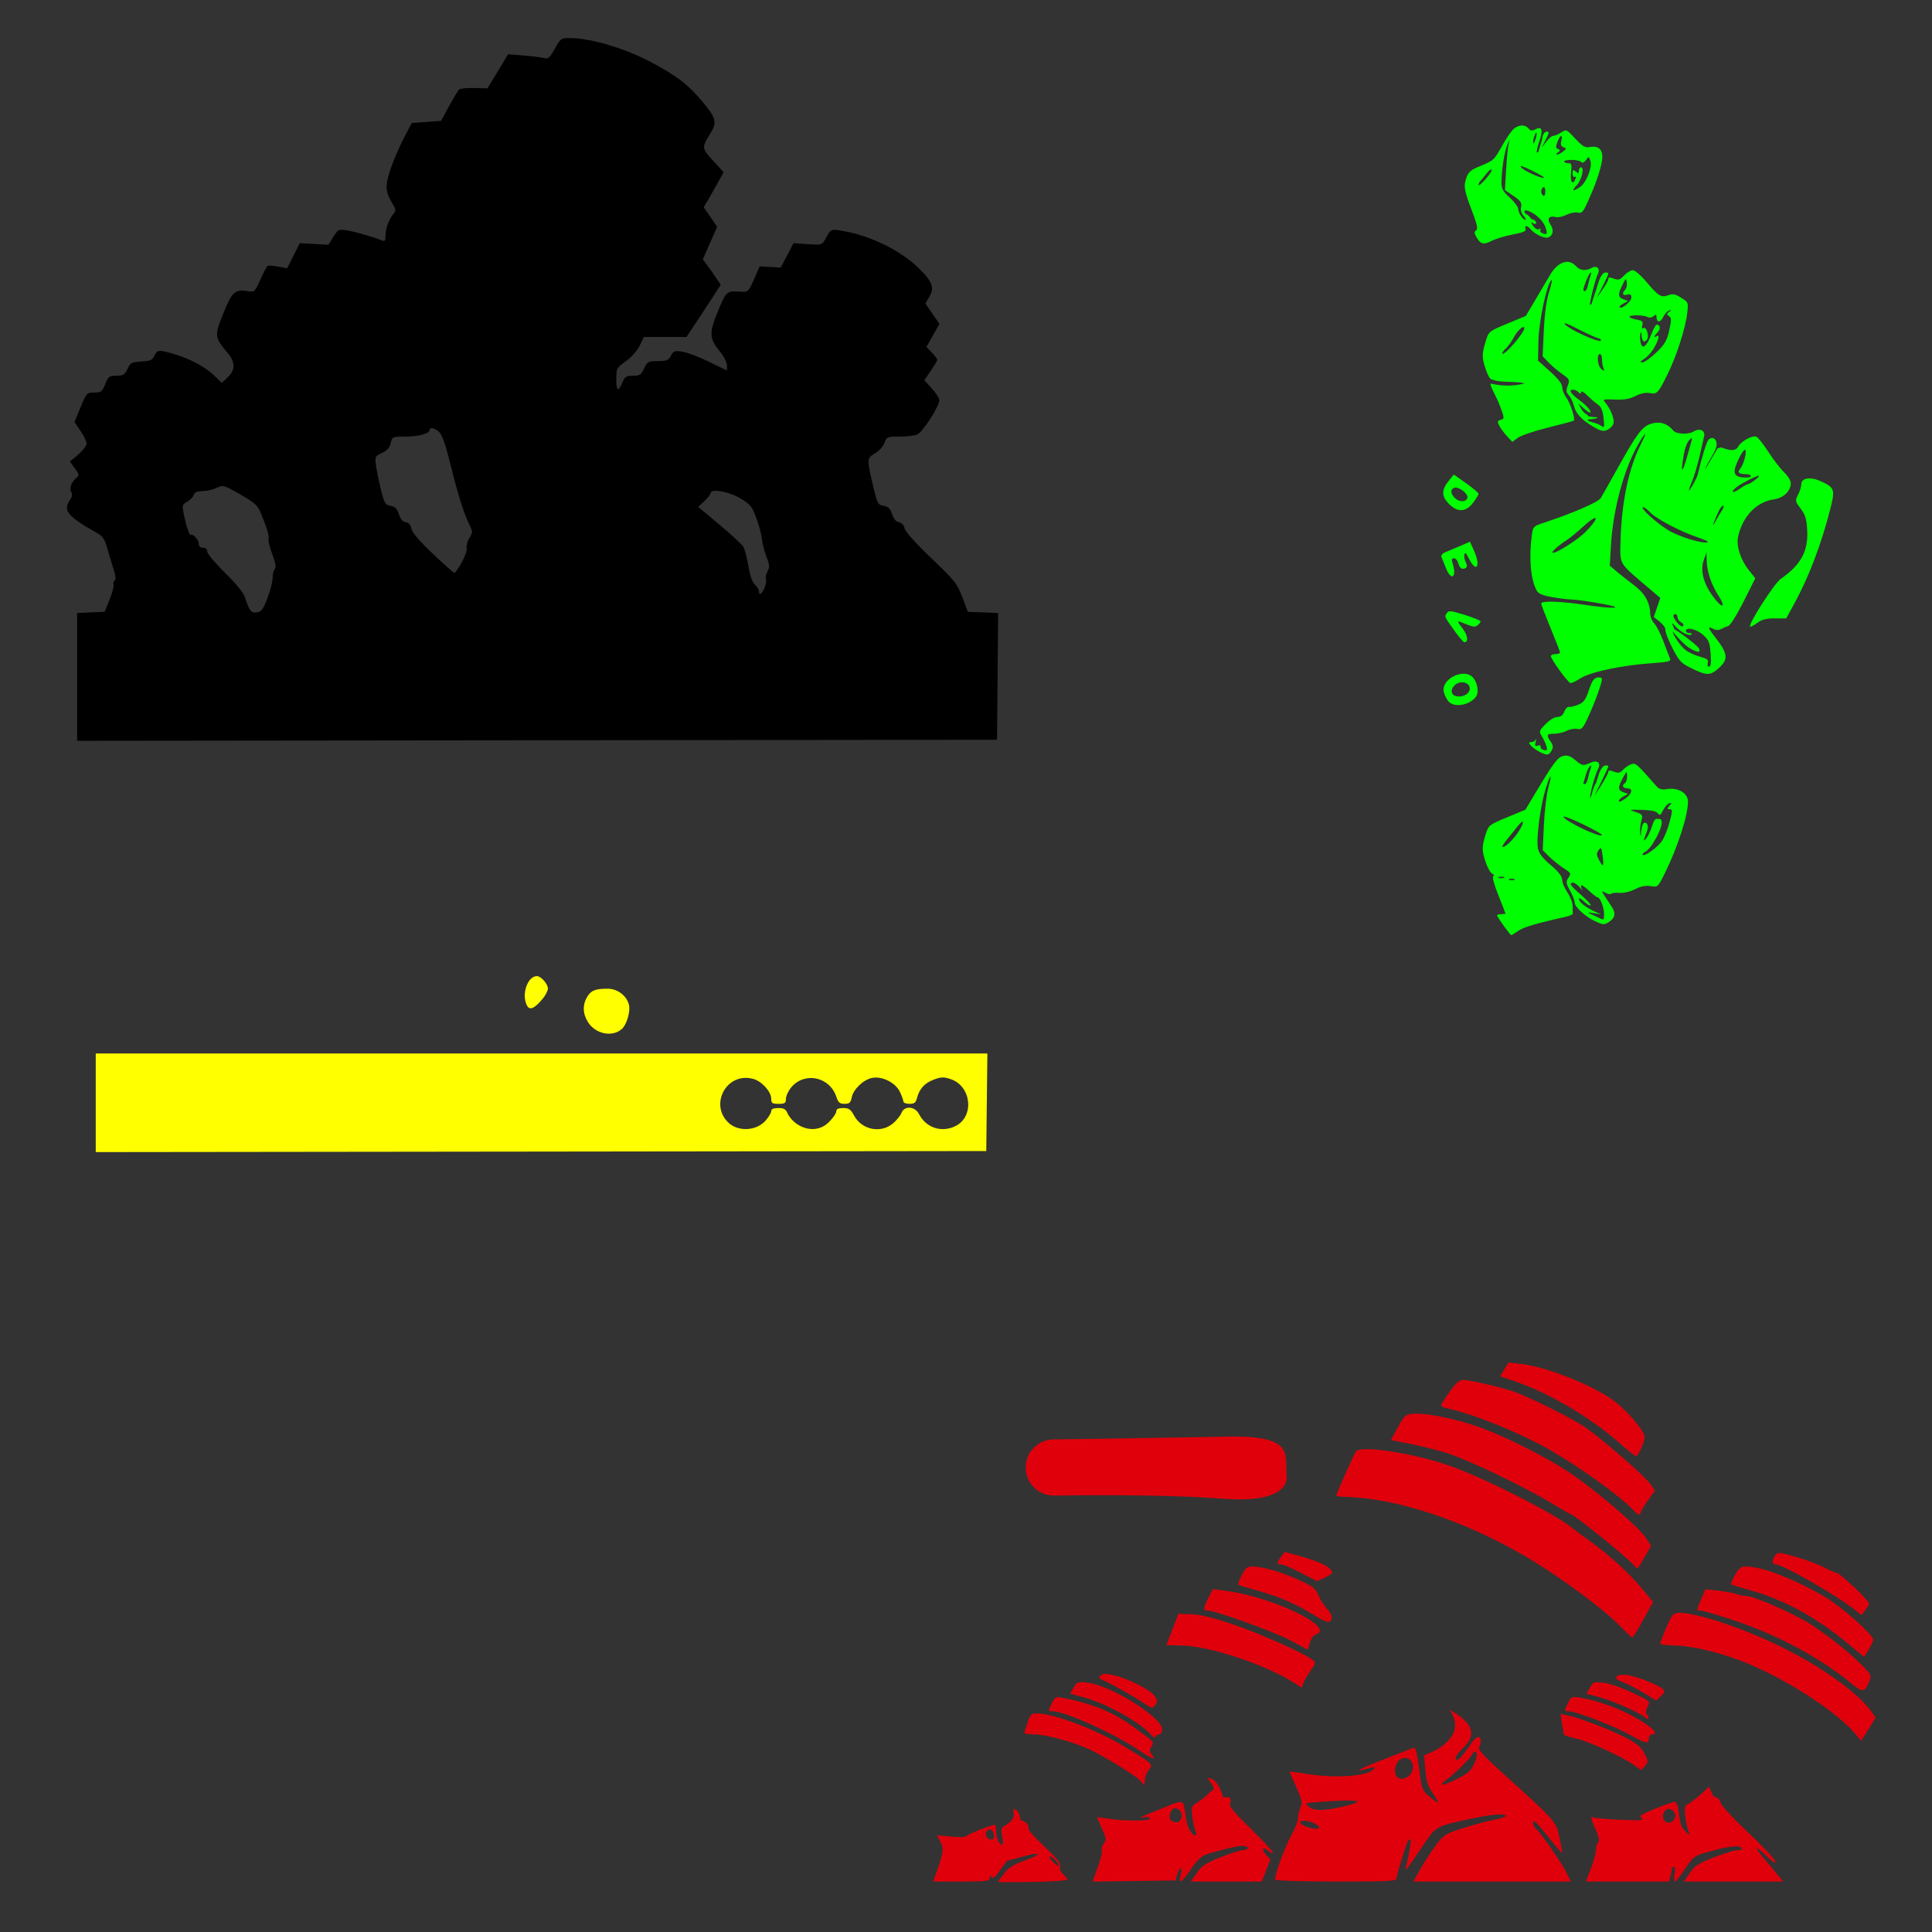
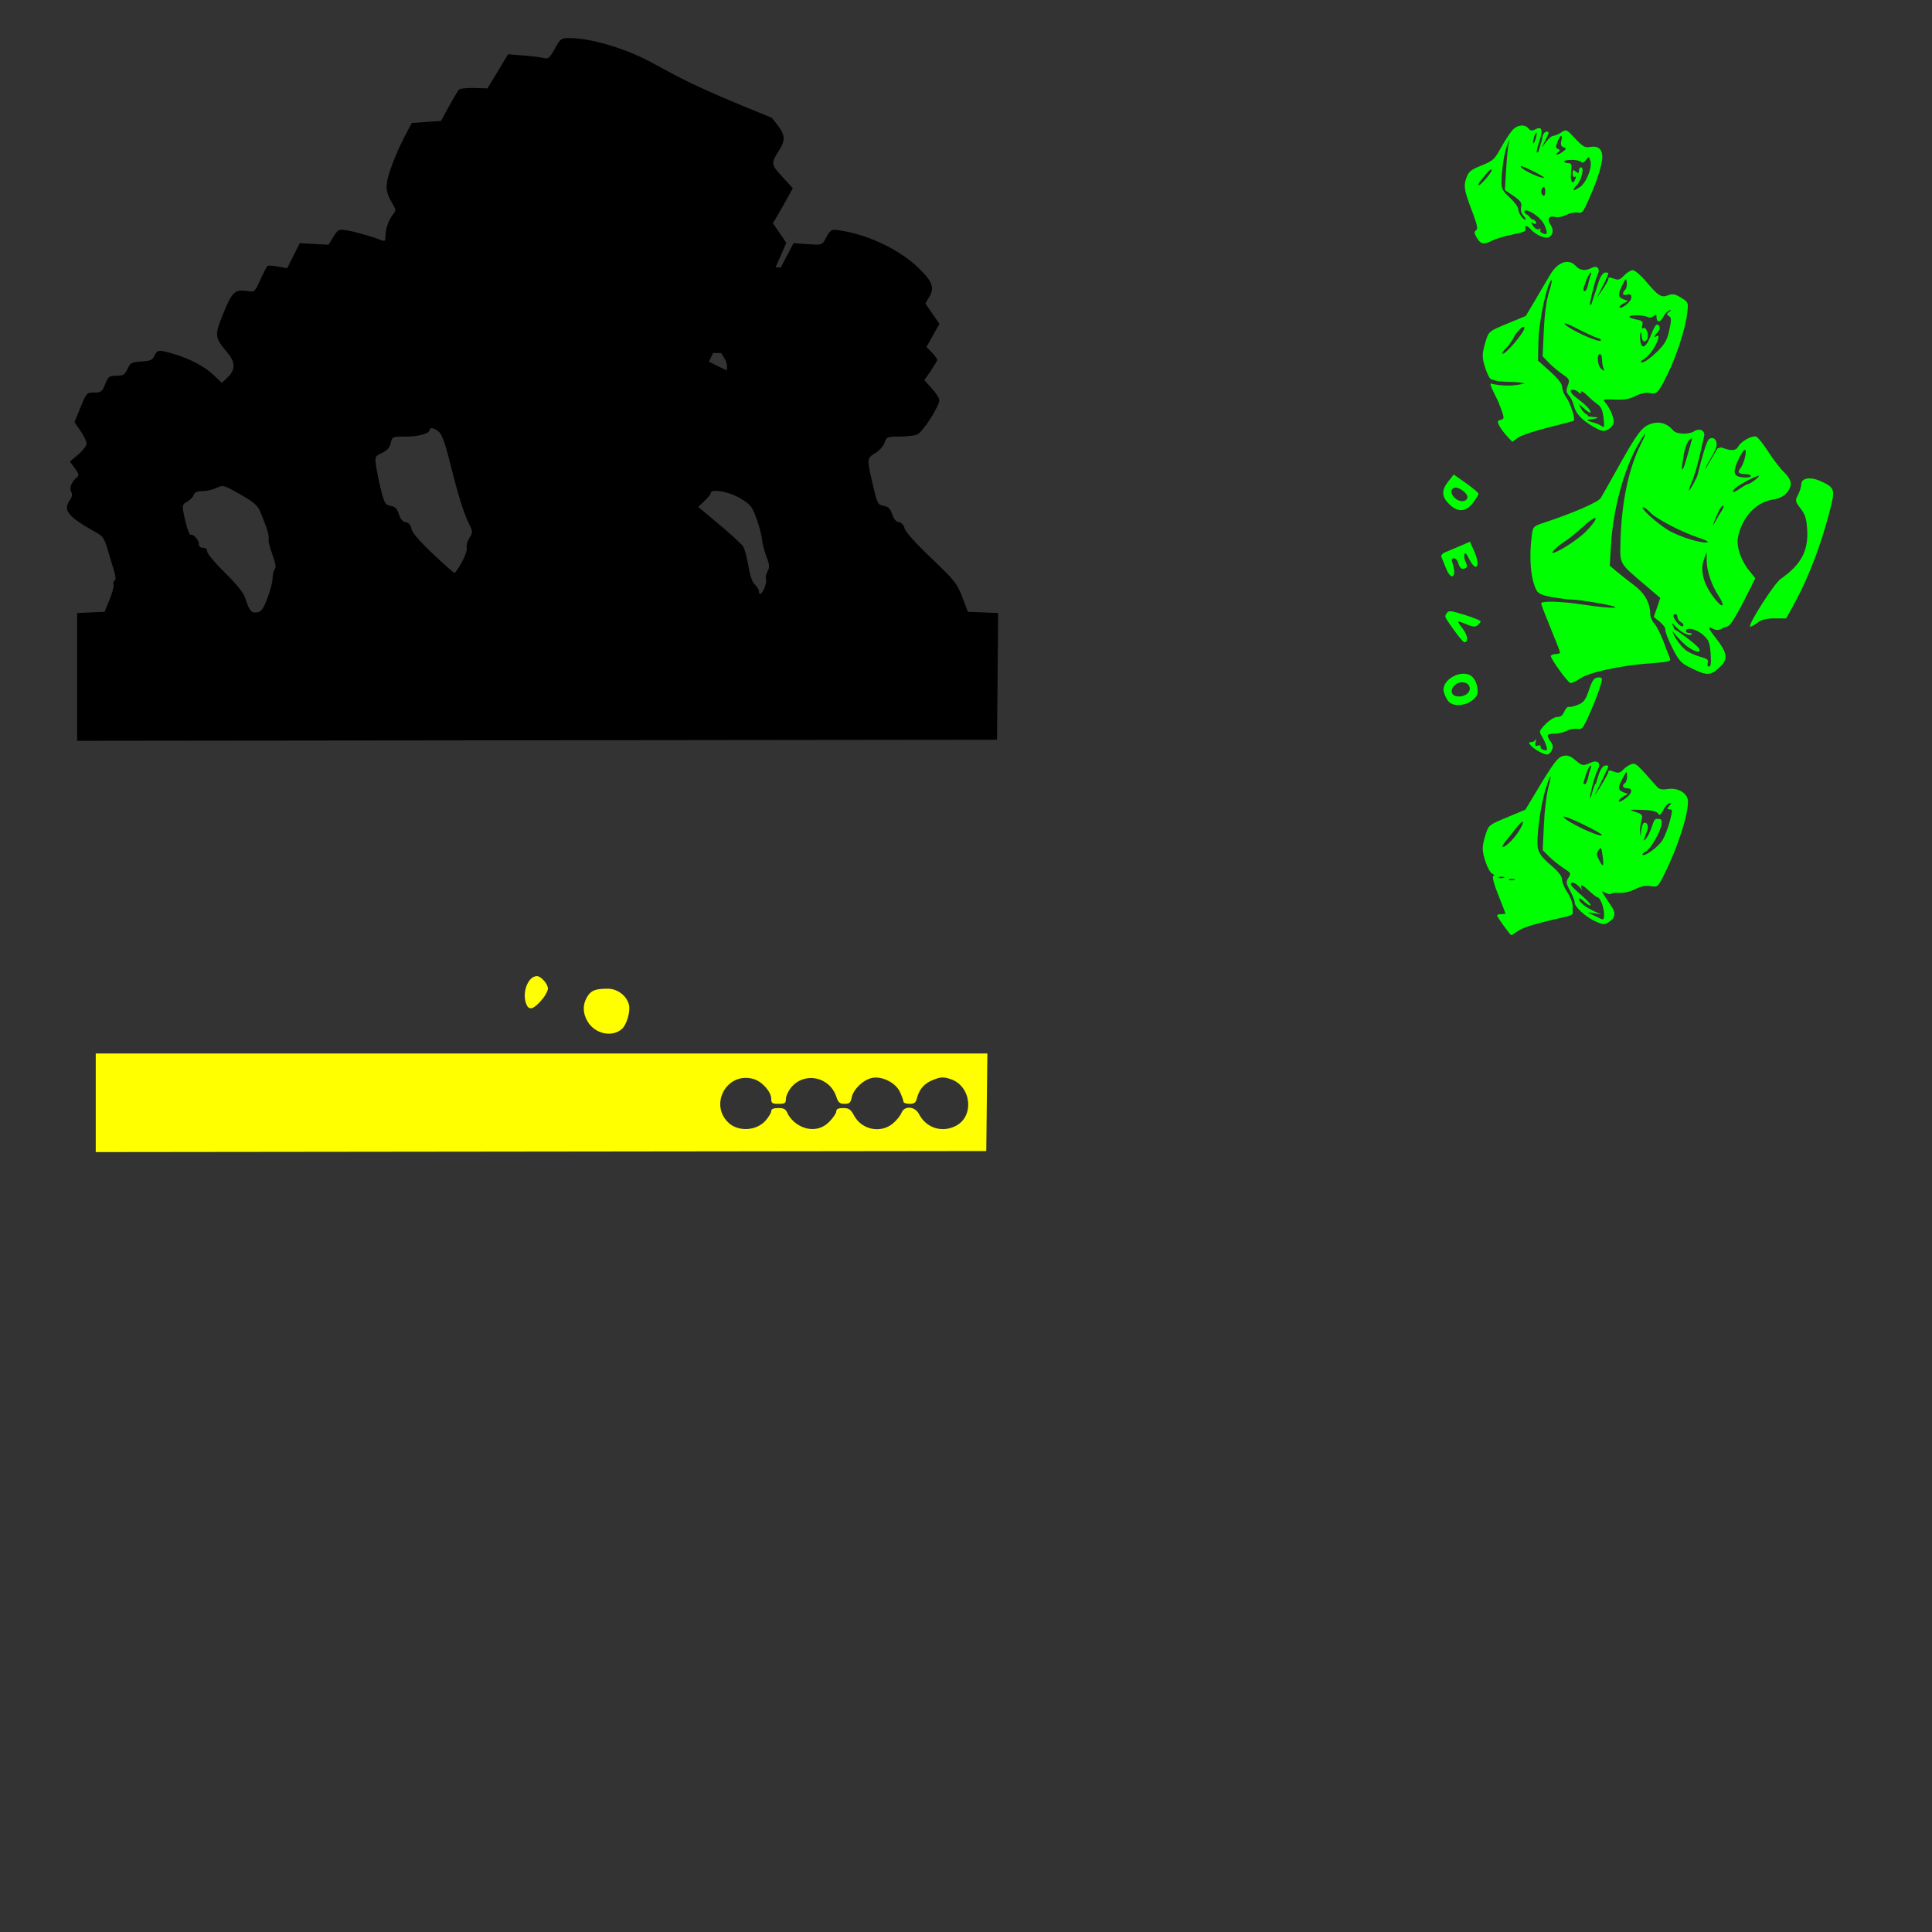
<svg xmlns="http://www.w3.org/2000/svg" xmlns:ns1="http://www.inkscape.org/namespaces/inkscape" xmlns:ns2="http://sodipodi.sourceforge.net/DTD/sodipodi-0.dtd" id="svg5292" version="1.1" ns1:version="0.47 r22583" width="1080" height="1080" ns2:docname="Devo.gif">
  <rect width="100%" height="100%" fill="#333333" stroke="none" />
  <defs id="defs5296">
    <ns1:perspective ns2:type="inkscape:persp3d" ns1:vp_x="0 : 0.5 : 1" ns1:vp_y="0 : 1000 : 0" ns1:vp_z="1 : 0.5 : 1" ns1:persp3d-origin="0.5 : 0.33333333 : 1" id="perspective5300" />
  </defs>
  <ns2:namedview pagecolor="#ffffff" bordercolor="#666666" borderopacity="1" objecttolerance="10" gridtolerance="10" guidetolerance="10" ns1:pageopacity="0" ns1:pageshadow="2" ns1:window-width="1280" ns1:window-height="780" id="namedview5294" showgrid="false" ns1:zoom="0.24675926" ns1:cx="1040.3615" ns1:cy="306.42961" ns1:window-x="-8" ns1:window-y="-8" ns1:window-maximized="1" ns1:current-layer="svg5292" />
-   <path style="fill:#000000" d="m 318.122,21.269 c -4.421,0.015 -4.883,0.354 -7.985,5.977 -2.775,5.03 -3.702,5.854 -5.871,5.247 -1.415,-0.396 -6.548,-1.045 -11.407,-1.445 l -8.821,-0.715 -5.764,9.521 -5.764,9.536 -7.422,-0.213 c -4.079,-0.112 -7.904,0.298 -8.502,0.897 -0.598,0.6 -3.103,4.778 -5.566,9.293 l -4.471,8.213 -8.198,0.578 -8.182,0.593 -4.319,8.213 c -2.378,4.515 -5.71,12.237 -7.391,17.171 -3.309,9.706 -3.167,12.843 0.852,19.528 2.029,3.375 2.105,4.114 0.654,5.855 -2.587,3.105 -4.456,8.215 -4.456,12.152 0,2.963 -0.359,3.431 -2.053,2.722 -4.573,-1.913 -15.241,-4.966 -19.68,-5.642 -4.493,-0.685 -4.85,-0.506 -7.437,3.681 l -2.722,4.395 -8.015,-0.456 -8.015,-0.441 -3.544,7.011 -3.528,7.011 -5.034,-0.913 c -2.767,-0.506 -5.408,-0.682 -5.871,-0.395 -0.463,0.286 -2.289,3.721 -4.046,7.635 -3.135,6.986 -3.262,7.097 -7.163,6.464 -7.034,-1.141 -8.709,0.401 -13.581,12.486 -5.015,12.44 -4.917,13.326 2.388,22.007 4.398,5.226 4.462,9.466 0.198,13.551 l -3.392,3.255 -4.38,-4.213 c -5.033,-4.83 -13.286,-9.227 -22.478,-11.954 -8.386,-2.488 -9.283,-2.405 -10.829,0.989 -1.104,2.424 -2.249,2.93 -7.3,3.224 -5.469,0.318 -6.152,0.683 -7.756,4.137 -1.521,3.273 -2.365,3.78 -6.175,3.802 -4.039,0.023 -4.561,0.431 -6.281,4.73 -1.708,4.269 -2.258,4.681 -6.144,4.684 -4.186,0.004 -4.33,0.164 -7.65,8.258 l -3.392,8.258 3.392,4.943 c 1.868,2.713 3.401,5.905 3.392,7.102 -0.01,1.198 -2.121,3.932 -4.684,6.083 l -4.654,3.924 2.783,3.772 c 2.333,3.155 2.511,3.972 1.141,5.064 -2.962,2.362 -4.394,5.974 -3.209,8.091 0.772,1.38 0.568,2.768 -0.7,4.578 -4.102,5.856 -1.193,9.35 15.589,18.676 2.737,1.521 3.928,3.445 5.445,8.806 1.066,3.768 2.659,9.076 3.544,11.802 1.055,3.253 1.204,5.207 0.426,5.688 -0.652,0.403 -0.929,1.414 -0.608,2.251 0.321,0.837 -0.674,4.606 -2.205,8.38 l -2.783,6.874 -7.68,0.335 -7.696,0.35 0,71.435 257.119,-0.289 257.103,-0.304 0.319,-35.421 0.304,-35.421 -8.471,-0.35 -8.456,-0.335 -3.118,-8.213 c -2.872,-7.571 -4.218,-9.264 -17.262,-21.703 -8.603,-8.203 -14.456,-14.717 -14.935,-16.638 -0.488,-1.96 -1.701,-3.29 -3.209,-3.513 -1.582,-0.235 -2.907,-1.799 -3.802,-4.471 -1.056,-3.153 -2.159,-4.244 -4.76,-4.699 -3.216,-0.563 -3.529,-1.152 -6.023,-11.726 -3.431,-14.543 -3.399,-14.91 1.308,-17.688 2.206,-1.302 4.554,-3.908 5.217,-5.81 1.153,-3.309 1.509,-3.468 8.228,-3.468 3.862,0 8.341,-0.5 9.947,-1.11 3.01,-1.144 12.471,-15.799 12.471,-19.315 0,-1.014 -1.89,-3.94 -4.198,-6.494 l -4.198,-4.639 3.62,-5.247 c 1.985,-2.885 3.604,-5.651 3.604,-6.144 0,-0.493 -1.366,-2.312 -3.027,-4.046 l -3.011,-3.148 3.62,-6.433 3.635,-6.433 -3.924,-5.688 -3.939,-5.703 2.281,-3.878 c 2.936,-4.976 1.643,-8.414 -5.962,-15.863 -9.946,-9.741 -26.659,-18.024 -41.794,-20.714 -7.468,-1.327 -7.257,-1.429 -10.616,4.76 -1.6,2.948 -1.982,3.052 -9.627,2.509 l -7.969,-0.563 -3.574,6.814 -3.574,6.829 -5.916,-0.319 -5.916,-0.319 -3.118,7.209 c -2.8,6.455 -3.456,7.171 -6.342,6.981 -9.183,-0.605 -9.01,-0.734 -13.733,10.661 -5.131,12.379 -5.008,15.388 0.989,22.707 2.173,2.652 3.952,6.139 3.954,7.741 l 0.015,2.905 -10.129,-4.928 c -5.565,-2.71 -12.246,-5.239 -14.859,-5.627 -4.246,-0.631 -4.925,-0.395 -6.357,2.281 -1.381,2.58 -2.39,2.996 -7.285,2.996 -5.342,0 -5.811,0.249 -7.65,4.106 -1.715,3.597 -2.486,4.106 -6.281,4.106 -3.714,0 -4.551,0.506 -5.81,3.544 -2.372,5.726 -3.498,5.23 -3.498,-1.521 0,-6.161 0.133,-6.411 5.353,-10.159 3.083,-2.214 6.354,-5.904 7.711,-8.699 l 2.357,-4.852 11.908,0 11.893,0 5.901,-8.867 c 3.24,-4.872 7.54,-11.431 9.566,-14.585 l 3.681,-5.734 -2.509,-3.757 c -1.381,-2.066 -3.632,-5.263 -5.004,-7.102 l -2.494,-3.346 4.015,-9.11 4,-9.095 -3.757,-5.475 -3.772,-5.46 2.16,-3.604 c 1.182,-1.984 3.684,-6.397 5.566,-9.794 l 3.422,-6.175 -5.916,-6.464 c -6.377,-6.978 -6.401,-7.307 -1.688,-14.874 4.074,-6.541 3.519,-8.892 -4.243,-18.114 C 384.395,46.993 378.234,42.302 363.261,34.409 348.709,26.738 329.804,21.229 318.122,21.269 z m -76.911,218.108 c 1.091,-0.027 2.829,0.773 4.35,2.19 1.579,1.471 3.627,7.356 6.22,17.885 4.184,16.993 7.455,27.421 10.631,33.87 1.916,3.891 1.911,4.275 -0.03,7.422 -1.126,1.826 -1.787,4.299 -1.475,5.49 0.312,1.192 -0.931,4.836 -2.768,8.106 -1.837,3.27 -3.68,5.946 -4.091,5.947 -0.411,4.8e-4 -5.855,-4.821 -12.091,-10.722 -7.468,-7.068 -11.553,-11.848 -11.984,-14.007 -0.438,-2.188 -1.492,-3.397 -3.163,-3.635 -1.684,-0.24 -2.942,-1.711 -3.833,-4.471 -1.009,-3.128 -2.099,-4.237 -4.608,-4.684 -2.972,-0.529 -3.497,-1.373 -5.338,-8.669 -1.122,-4.446 -2.371,-10.542 -2.783,-13.536 -0.733,-5.328 -0.669,-5.476 3.316,-7.376 2.9,-1.383 4.305,-2.979 4.867,-5.536 0.779,-3.545 0.874,-3.589 8.258,-3.589 7.261,0 13.444,-1.695 13.444,-3.696 0,-0.647 0.425,-0.972 1.08,-0.989 z M 124.378,271.726 c 1.793,0.052 4.064,1.321 9.84,4.593 7.658,4.339 9.776,6.158 11.254,9.703 3.702,8.877 5.198,13.78 4.669,15.27 -0.299,0.841 0.634,4.667 2.068,8.502 1.884,5.039 2.253,7.387 1.354,8.471 -0.685,0.825 -1.212,3.073 -1.186,4.988 0.025,1.916 -1.27,6.91 -2.874,11.102 -2.429,6.347 -3.417,7.682 -5.901,7.985 -3.214,0.391 -4.205,-0.829 -6.57,-8.167 -0.902,-2.799 -4.814,-7.66 -11.285,-14.007 -5.452,-5.348 -9.916,-10.67 -9.916,-11.832 0,-1.332 -0.864,-2.114 -2.342,-2.114 -1.513,0 -2.342,-0.785 -2.342,-2.205 0,-2.206 -3.264,-5.786 -4.578,-5.019 -0.755,0.441 -2.813,-6.046 -4.061,-12.806 -0.676,-3.666 -0.415,-4.379 2.144,-5.749 1.61,-0.862 3.243,-2.539 3.62,-3.726 0.495,-1.558 1.83,-2.16 4.821,-2.16 2.278,0 5.847,-0.809 7.924,-1.795 1.388,-0.659 2.285,-1.066 3.361,-1.034 z m 275.43,2.646 c 3.405,-0.107 9.533,1.53 13.886,4.122 5.879,3.501 6.685,4.497 9.186,11.376 1.509,4.151 2.906,9.392 3.087,11.65 0.181,2.257 1.286,6.597 2.464,9.627 1.829,4.705 1.91,5.92 0.593,8.38 -0.848,1.584 -1.23,3.388 -0.852,4 0.378,0.612 0.066,2.777 -0.7,4.806 -1.423,3.769 -3.224,4.936 -3.224,2.099 0,-0.868 -1.01,-2.497 -2.251,-3.62 -1.471,-1.331 -2.738,-4.957 -3.635,-10.433 -0.757,-4.62 -2.073,-9.502 -2.92,-10.844 -0.847,-1.341 -6.848,-6.873 -13.338,-12.304 l -11.802,-9.886 3.483,-3.285 c 1.918,-1.806 3.483,-3.783 3.483,-4.395 0,-0.838 0.992,-1.244 2.54,-1.293 z" id="path5944" />
-   <path id="path5857" style="fill:#e0000b;fill-opacity:1" d="m 719.11,823.819 c 1.446,6.644 -3.955,16.42 -35.529,13.976 -36.636,-2.837 -88.864,-1.773 -94.519,-1.773 -8.665,0 -15.689,-7.024 -15.689,-15.689 0,-8.665 7.024,-15.689 15.689,-15.689 5.728,0 59.708,-0.856 96.706,-1.565 36.901,-0.707 32.87,8.822 33.342,20.741 z m 198.34,-14.233 c 1.046,-2.204 1.902,-5.054 1.902,-6.334 0,-3.236 -9.435,-14.369 -17.049,-20.117 -11.29,-8.524 -37.753,-19.078 -51.776,-20.651 l -7.259,-0.814 -2.341,3.849 -2.341,3.849 7.841,2.655 c 20.042,6.787 43.656,20.864 60.612,36.132 3.87,3.485 7.368,6.134 7.773,5.887 0.405,-0.247 1.593,-2.252 2.639,-4.456 z m 4.155,28.538 3.565,-4.921 -2.345,-3.293 c -3.857,-5.416 -30.459,-28.372 -38.654,-33.356 -8.955,-5.446 -28.558,-15.141 -37.02,-18.308 -6.507,-2.436 -25.369,-6.841 -29.466,-6.881 -1.802,-0.018 -4,1.967 -7.329,6.615 -2.615,3.652 -4.755,7.072 -4.755,7.6 0,0.528 1.451,1.268 3.225,1.645 14.966,3.18 41.659,14.037 58.341,23.729 16.662,9.681 37.812,24.896 45.112,32.454 3.734,3.866 4.138,4.024 4.914,1.924 0.465,-1.258 2.45,-4.502 4.411,-7.208 z m -2.285,32.364 3.658,-6.394 -3.047,-4.604 c -3.556,-5.374 -23.556,-22.777 -38.691,-33.668 -12.801,-9.211 -37.901,-22.176 -54.249,-28.021 -13.178,-4.712 -29.535,-8.021 -36.903,-7.466 -4.44,0.334 -4.936,0.766 -8.639,7.507 l -3.929,7.152 9.703,1.906 c 5.336,1.049 14.425,3.264 20.197,4.924 11.362,3.267 44.411,18.989 60.119,28.6 5.364,3.282 10.065,5.968 10.446,5.968 1.684,0 31.958,24.459 35.385,28.588 0.868,1.046 1.739,1.902 1.935,1.902 0.196,0 2.003,-2.877 4.015,-6.394 z m -0.762,35.075 5.489,-10.017 -5.979,-7.28 c -7.015,-8.541 -18.668,-19.214 -29.074,-26.629 -4.073,-2.902 -8.849,-6.439 -10.613,-7.859 -9.783,-7.874 -47.334,-26.966 -66.916,-34.021 -20.11,-7.245 -50.694,-12.051 -53.462,-8.401 -1.16,1.529 -11.036,23.701 -11.036,24.775 0,0.279 2.77,0.587 6.157,0.685 28.097,0.814 66.469,13.646 99.972,33.431 19.109,11.285 43.248,29.102 52.771,38.952 3.225,3.335 6.165,6.136 6.533,6.223 0.368,0.087 3.139,-4.349 6.158,-9.859 z M 740.477,881.941 c 2.279,-1.087 4.136,-2.274 4.126,-2.639 -0.081,-2.999 -5.677,-5.965 -17.572,-9.313 l -8.795,-2.476 -2.026,2.631 c -2.587,3.36 -2.588,4.39 -0.009,4.39 1.141,0 6.022,2.067 10.847,4.593 4.825,2.526 8.888,4.637 9.027,4.691 0.139,0.053 2.118,-0.792 4.398,-1.879 z m 3.959,22.578 c 0.221,-1.139 -0.939,-3.47 -2.576,-5.18 -1.638,-1.71 -3.813,-5.108 -4.834,-7.552 -1.603,-3.838 -3.073,-4.998 -10.792,-8.516 -9.838,-4.484 -20.437,-7.564 -26.027,-7.564 -3.055,0 -4,0.748 -6.069,4.804 -1.348,2.642 -2.223,5.032 -1.944,5.311 0.279,0.279 4.933,1.731 10.343,3.228 12.325,3.411 20.476,6.879 30.945,13.169 8.738,5.25 10.319,5.582 10.956,2.298 z m -8.993,9.237 c 11.98,-3.802 -24.077,-21.222 -50.85,-24.567 l -6.641,-0.83 -2.433,4.768 c -2.967,5.817 -3.041,7.207 -0.382,7.207 4.393,0 37.727,12.039 46.615,16.836 l 9.382,5.063 1.083,-3.899 c 0.595,-2.144 2.047,-4.205 3.225,-4.579 z m -2.828,20.166 c 3.069,-4.45 3.082,-4.554 0.821,-6.255 -5.065,-3.809 -29,-14.462 -43.953,-19.562 -10.982,-3.746 -18.135,-5.5 -23.281,-5.709 l -7.427,-0.302 -3.398,8.776 c -1.869,4.827 -3.394,8.785 -3.39,8.795 0.009,0.011 3.831,0.084 8.502,0.163 15.437,0.262 46.85,10.622 62.437,20.592 l 4.691,3 0.939,-2.487 c 0.516,-1.368 2.343,-4.523 4.059,-7.012 z M 1044.804,896.355 c 0.04,-1.601 -16.363,-17.129 -18.094,-17.129 -0.836,0 -3.829,-1.287 -6.652,-2.859 -2.822,-1.573 -9.874,-4.23 -15.671,-5.906 -9.897,-2.861 -10.629,-2.923 -12.02,-1.021 -1.992,2.725 -1.871,5.095 0.261,5.095 4.032,0 34.581,17.555 44.497,25.571 l 3.436,2.778 2.108,-2.741 c 1.159,-1.507 2.12,-3.212 2.134,-3.788 z m -0.089,25.607 c 1.354,-2.294 2.461,-4.722 2.461,-5.395 0,-2.628 -17.913,-18.545 -26.609,-23.643 -17.735,-10.397 -35.395,-17.217 -44.586,-17.217 -2.785,0 -3.927,0.892 -6.106,4.768 -1.474,2.622 -2.494,4.952 -2.268,5.178 0.226,0.225 5.409,1.814 11.516,3.531 18.21,5.119 36.366,15.048 53.354,29.178 5.138,4.274 9.439,7.771 9.559,7.771 0.119,0 1.325,-1.877 2.679,-4.171 z m 0.162,18.132 c 1.409,-3.402 1.254,-3.777 -3.685,-8.881 -6.866,-7.095 -18.683,-16.536 -29.27,-23.385 -9.05,-5.854 -31.521,-15.674 -35.91,-15.692 -1.409,-0.006 -3.784,-0.473 -5.277,-1.038 -1.493,-0.565 -6.01,-1.408 -10.037,-1.873 l -7.322,-0.846 -2.353,5.489 c -2.856,6.662 -2.849,6.467 -0.222,6.467 1.172,0 9.864,2.584 19.315,5.741 23.981,8.012 48.204,21.134 65.333,35.391 5.747,4.784 6.951,4.608 9.428,-1.372 z m 1.338,16.827 c -7.664,-10.763 -27.91,-25.261 -51.224,-36.681 -20.372,-9.979 -45.918,-18.529 -55.788,-18.672 -4.364,-0.063 -4.845,0.664 -11.187,16.943 -0.275,0.707 2.921,1.241 8.046,1.346 11.505,0.234 29.375,4.863 44.27,11.468 22.484,9.97 47.286,26.502 56.71,37.8 l 3.353,4.02 4.062,-6.494 4.062,-6.494 -2.304,-3.236 z M 645.298,947.885 c -2.509,-3.434 -14.828,-9.617 -22.848,-11.468 -4.514,-1.042 -6.005,-0.998 -7.144,0.21 -1.142,1.212 -1.088,1.654 0.261,2.142 3.498,1.267 16.998,8.761 22.709,12.608 5.759,3.879 5.965,3.925 7.528,1.694 1.389,-1.983 1.321,-2.685 -0.506,-5.185 z m 2.675,21.638 c 0.976,0 1.661,-1.172 1.661,-2.841 0,-6.69 -28.505,-24.5 -41.659,-26.03 -5.513,-0.641 -5.944,-0.491 -7.819,2.729 l -1.984,3.407 7.73,2.06 c 12.607,3.359 32.068,14.272 37.828,21.212 1.038,1.25 1.886,1.552 2.148,0.765 0.239,-0.716 1.181,-1.301 2.095,-1.301 z m -4.258,11.074 c -1.264,-1.523 -1.281,-2.333 -0.09,-4.24 1.66,-2.658 2.166,-2.101 -9.947,-10.949 -11.458,-8.371 -22.55,-12.922 -39.969,-16.401 -3.313,-0.662 -3.95,-0.343 -5.57,2.79 -2.332,4.509 -2.302,4.827 0.446,4.827 6.746,0 34.371,12.502 48.099,21.768 7.484,5.052 10.066,5.861 7.032,2.205 z m -1.391,8.532 c 2.497,-2.78 1.666,-3.55 -13.963,-12.933 -15.551,-9.336 -39.444,-18.377 -48.61,-18.394 -3.155,-0.006 -3.812,0.564 -5.06,4.391 -0.789,2.419 -1.708,5.057 -2.042,5.863 -0.439,1.058 1.016,1.466 5.222,1.466 6.912,0 23.691,4.653 32.252,8.944 10.033,5.029 24.795,14.198 27.247,16.925 l 2.296,2.553 0.391,-3.364 c 0.215,-1.85 1.235,-4.304 2.267,-5.453 z m 287.313,-44.848 c -3.079,-2.757 -16.908,-8.009 -21.307,-8.093 -5.769,-0.11 -6.748,2.215 -1.645,3.907 2.13,0.706 7.302,3.356 11.495,5.888 l 7.622,4.604 2.663,-2.486 c 2.118,-1.977 2.358,-2.759 1.173,-3.82 z m -8.897,14.361 c -0.949,-1.144 -0.874,-2.36 0.282,-4.59 1.572,-3.03 1.561,-3.04 -8.633,-7.884 -5.614,-2.668 -12.808,-5.144 -15.988,-5.502 -5.46,-0.615 -5.886,-0.462 -7.664,2.762 l -1.883,3.413 7.746,2.062 c 7.19,1.914 22.749,8.881 25.258,11.312 1.627,1.575 2.378,0.232 0.88,-1.573 z m 0.957,13.226 c 0,-1.303 0.782,-2.345 1.759,-2.345 3.111,0 1.887,-2.145 -3.225,-5.649 -10.262,-7.035 -24.511,-12.764 -36.863,-14.822 -4.622,-0.77 -5.014,-0.611 -6.743,2.732 -2.337,4.519 -2.309,4.839 0.422,4.839 3.816,0 24.838,8.061 33.51,12.848 9.518,5.255 11.141,5.604 11.141,2.397 z m -2.457,8.258 c -1.79,-3.433 -4.229,-5.498 -10.208,-8.638 -8.36,-4.391 -24.873,-10.767 -32.245,-12.451 l -4.453,-1.017 0.791,5.458 c 0.435,3.002 0.992,5.811 1.238,6.243 0.246,0.432 3.189,1.373 6.54,2.091 6.752,1.448 25.063,9.766 32.136,14.597 l 4.553,3.111 2,-2.441 c 1.893,-2.31 1.874,-2.682 -0.352,-6.952 z m -109.101,-24.468 c 10.013,13.66 -5.887,22.15 -10.289,24.011 l -3.772,1.582 0.654,8 c 0.515,6.24 1.423,9.102 4.137,13.095 1.911,2.812 3.316,5.284 3.118,5.475 -0.198,0.192 -2.325,-1.325 -4.73,-3.361 -4.068,-3.444 -4.464,-4.351 -5.642,-13.079 -1.958,-14.499 -2.106,-14.993 -4.395,-13.992 -1.102,0.482 -8.607,3.403 -16.669,6.509 -13.422,5.172 -16.86,7.372 -7.224,4.608 3.216,-0.922 3.678,-0.857 2.601,0.441 -3.429,4.131 -22.142,5.326 -38.904,2.479 -4.436,-0.754 -8.076,-1.215 -8.076,-1.019 0,0.196 1.666,4.084 3.696,8.623 3.143,7.03 3.488,8.679 2.342,11.194 -0.74,1.624 -1.338,4.293 -1.338,5.931 0,1.639 -1.8,6.23 -4,10.205 -3.446,6.225 -8.897,21.158 -8.897,24.364 0,0.593 14.786,1.049 34.007,1.049 31.581,0 34.007,-0.151 34.007,-2.053 0,-1.924 5.675,-20.248 6.601,-21.307 0.235,-0.269 0.72,-0.208 1.065,0.137 0.55,0.55 -0.162,4.806 -2.494,15.011 -0.716,3.131 -0.344,2.665 11.026,-14.068 5.786,-8.514 6.389,-8.815 25.855,-12.927 11.406,-2.41 18.92,-2.972 18.92,-1.414 0,0.498 -3.299,1.548 -7.33,2.327 -4.031,0.779 -11.797,2.868 -17.262,4.654 -9.334,3.051 -10.227,3.644 -14.737,9.703 -2.64,3.547 -6.489,9.477 -8.547,13.186 l -3.741,6.753 44.014,0 44.014,0 -2.525,-4.989 c -2.979,-5.889 -14.232,-22.14 -16.821,-24.288 -2.01,-1.668 -2.523,-5.308 -0.578,-4.106 0.677,0.419 4.36,4.73 8.197,9.597 3.837,4.867 6.977,8.389 6.966,7.817 -0.012,-0.571 -0.776,-4.561 -1.688,-8.867 -1.846,-8.712 -1.959,-8.849 -31.71,-35.756 -7.56,-6.837 -13.902,-12.847 -13.277,-14.235 2.539,-5.644 -0.035,-9.163 -4.912,-1.49 -0.811,1.276 -5.832,8.304 -7.133,8.304 -2.041,0 -1.046,-2.215 2.874,-6.372 10.578,-9.484 1.861,-16.476 -7.399,-21.73 z m 14.121,23.509 c 0.253,0.021 0.53,0.188 0.852,0.487 0.893,0.831 0.618,2.613 -0.943,6.099 -1.804,4.029 -3.479,5.575 -9.277,8.502 -8.21,4.145 -11.671,4.598 -6.57,0.867 5.07,-3.708 14.205,-12.829 14.92,-14.889 0.259,-0.747 0.597,-1.099 1.019,-1.065 z m -39.01,3.498 c 0.754,-0.026 1.519,0.165 2.251,0.624 4.739,2.971 1.84,11.026 -3.969,11.026 -1.974,0 -2.948,-0.865 -3.513,-3.118 -1.059,-4.222 1.967,-8.421 5.232,-8.532 z m -110.184,11.261 c 1.674,2.876 5.479,6.463 1.654,7.507 -1.529,1.817 -4.615,4.438 -6.859,5.825 -4.016,2.482 -4.057,2.612 -3.3,8.563 0.423,3.325 1.244,6.962 1.825,8.091 0.599,1.163 0.6,2.053 0.015,2.053 -2.304,0 -4.746,-4.433 -5.49,-9.962 -1.421,-10.56 -0.608,-10.181 -12.061,-5.597 -14.868,5.951 -15.503,6.249 -11.817,5.475 1.703,-0.358 3.447,-0.089 3.878,0.608 0.946,1.531 -14.506,1.631 -23.391,0.152 -3.225,-0.537 -5.979,-0.879 -6.114,-0.76 -0.135,0.119 1.012,2.922 2.54,6.22 2.5,5.396 2.599,6.244 1.049,8.456 -0.947,1.352 -1.397,2.969 -1.004,3.604 0.393,0.636 -0.63,4.878 -2.266,9.414 l -2.981,8.243 23.148,-0.319 23.148,-0.319 1.247,-3.833 c 1.52,-4.701 3.031,-3.8 1.658,0.989 -1.551,5.41 0.682,4.076 5.825,-3.498 3.296,-4.853 5.865,-7.33 8.547,-8.213 7.284,-2.398 17.439,-4.791 20.304,-4.791 3.605,0 3.842,2.323 0.243,2.388 -1.451,0.026 -7.104,1.819 -12.562,3.985 -8.301,3.294 -10.475,4.738 -13.262,8.76 l -3.331,4.806 19.847,0 19.832,0 2.373,-6.16 2.373,-6.16 -2.403,-2.631 c -2.99,-3.258 -1.741,-4.992 1.49,-2.068 1.294,1.171 2.342,1.552 2.342,0.852 0,-0.701 -5.802,-6.921 -12.897,-13.84 -7.194,-7.016 -11.524,-11.875 -11.171,-13.027 1.726,-5.628 -2.555,-3.885 -3.581,-3.885 -1.974,-5.838 -4.28,-10.929 -8.848,-10.929 z m 280.385,4.83 -4.563,4.137 c -2.514,2.271 -5.692,4.714 -7.057,5.445 -2.213,1.184 -2.395,2 -1.703,7.437 0.427,3.354 1.301,7.151 1.947,8.441 1.041,2.078 0.847,2.034 -1.764,-0.365 -2.25,-2.068 -3.139,-4.354 -3.741,-9.673 -0.497,-4.395 -1.336,-6.966 -2.266,-6.966 -0.811,0 -5.773,1.729 -11.026,3.848 -8.307,3.351 -9.279,4.046 -7.544,5.323 1.625,1.196 -0.519,1.365 -11.543,0.897 -7.446,-0.316 -14.434,-0.918 -15.528,-1.338 -1.679,-0.644 -1.529,0.285 0.989,5.977 2.088,4.721 2.613,7.121 1.749,7.985 -0.679,0.679 -1.232,2.605 -1.232,4.289 0,1.684 -1.28,6.319 -2.844,10.312 l -2.844,7.27 23.239,0 23.239,0 0.897,-3.224 c 0.498,-1.774 0.821,-3.623 0.715,-4.106 -0.106,-0.484 0.36,-0.882 1.034,-0.882 0.766,0 0.937,1.542 0.456,4.106 -0.423,2.257 -0.312,4.094 0.243,4.091 0.555,-0 3.099,-3.178 5.643,-7.057 4.065,-6.198 5.327,-7.255 10.448,-8.775 11.87,-3.525 19.417,-4.659 20.927,-3.148 1.095,1.095 0.716,1.399 -1.658,1.399 -1.679,0 -7.696,1.801 -13.384,4 -8.789,3.398 -10.848,4.713 -13.673,8.791 l -3.316,4.806 27.71,0 27.695,0 -2.722,-3.392 c -1.498,-1.862 -5.016,-6.086 -7.817,-9.384 -6.139,-7.227 -5.118,-7.864 1.764,-1.11 3.678,3.609 4.804,4.243 4.335,2.449 -0.348,-1.333 -7.176,-8.579 -15.178,-16.106 -8.003,-7.527 -14.878,-14.971 -15.27,-16.532 -0.392,-1.561 -1.459,-2.844 -2.373,-2.844 -0.913,0 -2.175,-1.363 -2.814,-3.042 l -1.171,-3.057 z m -202.458,7.756 c 8.566,-0.086 7.532,1.097 -3.087,3.544 -9.897,2.28 -14.941,2.335 -17.885,0.182 -1.251,-0.915 -2.01,-1.905 -1.688,-2.19 0.322,-0.285 7.162,-0.849 15.194,-1.262 2.999,-0.154 5.491,-0.254 7.468,-0.274 z m -96.134,4.213 c 6.634,1.11 3.469,11.569 -2.464,6.737 -1.522,-1.889 0.249,-6.737 2.464,-6.737 z m 275.719,0.471 c 2.256,-0.15 4.282,2.085 3.909,4.699 -3.135,7.056 -10.494,0.236 -4.882,-4.487 0.325,-0.125 0.651,-0.191 0.973,-0.213 z m -366.139,-0.063 c -0.011,2.784 2.034,5.699 -5.197,9.66 -1.538,0.868 -1.74,2.024 -1.019,5.947 0.68,3.704 0.536,4.747 -0.578,4.319 -1.604,-0.616 -2.834,-4.188 -2.859,-8.319 -0.009,-1.451 -0.343,-2.631 -0.76,-2.631 -1.857,0 -15.161,5.26 -15.848,6.266 -0.45,0.659 -3.957,0.79 -8.547,0.319 l -7.787,-0.806 1.825,3.559 c 1.991,3.85 1.722,6.299 -1.825,16.167 l -2.22,6.16 15.817,0 c 14.273,0 15.816,-0.201 15.832,-2.053 0.014,-1.602 0.246,-1.701 1.034,-0.456 0.755,1.191 1.952,0.221 4.73,-3.817 2.046,-2.973 3.959,-5.399 4.258,-5.399 0.3,0 4.238,-1.032 8.745,-2.281 10.374,-2.875 10.701,-1.208 0.471,2.403 -5.725,2.021 -8.616,3.845 -11.148,7.042 -1.879,2.373 -3.421,4.5 -3.422,4.73 0,0.23 8.718,0.252 19.361,0.061 10.643,-0.191 19.346,-0.763 19.346,-1.278 0,-0.515 -1.058,-1.897 -2.357,-3.072 -1.481,-1.341 -2.107,-2.952 -1.673,-4.319 0.523,-1.648 -1.765,-4.496 -9.369,-11.68 -5.531,-5.226 -8.327,-8.708 -8.327,-9.246 0.464,-3.323 -2.76,-4.388 -4.372,-4.898 -0.943,-5.545 -2.526,-5.964 -4.11,-6.375 z m 162.661,6.633 c 2.898,0 8.274,2.396 8.274,3.696 0,1.277 -3.259,1.107 -7.331,-0.38 -3.731,-1.363 -4.291,-3.316 -0.943,-3.316 z m -175.798,4.928 c 0.482,0.02 0.977,0.254 1.414,0.76 0.802,0.928 1.328,3.874 0.882,3.756 -0.042,1.824 -3.53,1.246 -4.289,-0.73 -0.767,-1.999 0.545,-3.848 1.992,-3.787 z m 33.581,14.996 c 1.498,0 5.66,4.514 4.882,5.293 -0.316,0.316 -1.818,-0.748 -3.331,-2.357 -1.512,-1.61 -2.209,-2.935 -1.551,-2.935 z" />
+   <path style="fill:#000000" d="m 318.122,21.269 c -4.421,0.015 -4.883,0.354 -7.985,5.977 -2.775,5.03 -3.702,5.854 -5.871,5.247 -1.415,-0.396 -6.548,-1.045 -11.407,-1.445 l -8.821,-0.715 -5.764,9.521 -5.764,9.536 -7.422,-0.213 c -4.079,-0.112 -7.904,0.298 -8.502,0.897 -0.598,0.6 -3.103,4.778 -5.566,9.293 l -4.471,8.213 -8.198,0.578 -8.182,0.593 -4.319,8.213 c -2.378,4.515 -5.71,12.237 -7.391,17.171 -3.309,9.706 -3.167,12.843 0.852,19.528 2.029,3.375 2.105,4.114 0.654,5.855 -2.587,3.105 -4.456,8.215 -4.456,12.152 0,2.963 -0.359,3.431 -2.053,2.722 -4.573,-1.913 -15.241,-4.966 -19.68,-5.642 -4.493,-0.685 -4.85,-0.506 -7.437,3.681 l -2.722,4.395 -8.015,-0.456 -8.015,-0.441 -3.544,7.011 -3.528,7.011 -5.034,-0.913 c -2.767,-0.506 -5.408,-0.682 -5.871,-0.395 -0.463,0.286 -2.289,3.721 -4.046,7.635 -3.135,6.986 -3.262,7.097 -7.163,6.464 -7.034,-1.141 -8.709,0.401 -13.581,12.486 -5.015,12.44 -4.917,13.326 2.388,22.007 4.398,5.226 4.462,9.466 0.198,13.551 l -3.392,3.255 -4.38,-4.213 c -5.033,-4.83 -13.286,-9.227 -22.478,-11.954 -8.386,-2.488 -9.283,-2.405 -10.829,0.989 -1.104,2.424 -2.249,2.93 -7.3,3.224 -5.469,0.318 -6.152,0.683 -7.756,4.137 -1.521,3.273 -2.365,3.78 -6.175,3.802 -4.039,0.023 -4.561,0.431 -6.281,4.73 -1.708,4.269 -2.258,4.681 -6.144,4.684 -4.186,0.004 -4.33,0.164 -7.65,8.258 l -3.392,8.258 3.392,4.943 c 1.868,2.713 3.401,5.905 3.392,7.102 -0.01,1.198 -2.121,3.932 -4.684,6.083 l -4.654,3.924 2.783,3.772 c 2.333,3.155 2.511,3.972 1.141,5.064 -2.962,2.362 -4.394,5.974 -3.209,8.091 0.772,1.38 0.568,2.768 -0.7,4.578 -4.102,5.856 -1.193,9.35 15.589,18.676 2.737,1.521 3.928,3.445 5.445,8.806 1.066,3.768 2.659,9.076 3.544,11.802 1.055,3.253 1.204,5.207 0.426,5.688 -0.652,0.403 -0.929,1.414 -0.608,2.251 0.321,0.837 -0.674,4.606 -2.205,8.38 l -2.783,6.874 -7.68,0.335 -7.696,0.35 0,71.435 257.119,-0.289 257.103,-0.304 0.319,-35.421 0.304,-35.421 -8.471,-0.35 -8.456,-0.335 -3.118,-8.213 c -2.872,-7.571 -4.218,-9.264 -17.262,-21.703 -8.603,-8.203 -14.456,-14.717 -14.935,-16.638 -0.488,-1.96 -1.701,-3.29 -3.209,-3.513 -1.582,-0.235 -2.907,-1.799 -3.802,-4.471 -1.056,-3.153 -2.159,-4.244 -4.76,-4.699 -3.216,-0.563 -3.529,-1.152 -6.023,-11.726 -3.431,-14.543 -3.399,-14.91 1.308,-17.688 2.206,-1.302 4.554,-3.908 5.217,-5.81 1.153,-3.309 1.509,-3.468 8.228,-3.468 3.862,0 8.341,-0.5 9.947,-1.11 3.01,-1.144 12.471,-15.799 12.471,-19.315 0,-1.014 -1.89,-3.94 -4.198,-6.494 l -4.198,-4.639 3.62,-5.247 c 1.985,-2.885 3.604,-5.651 3.604,-6.144 0,-0.493 -1.366,-2.312 -3.027,-4.046 l -3.011,-3.148 3.62,-6.433 3.635,-6.433 -3.924,-5.688 -3.939,-5.703 2.281,-3.878 c 2.936,-4.976 1.643,-8.414 -5.962,-15.863 -9.946,-9.741 -26.659,-18.024 -41.794,-20.714 -7.468,-1.327 -7.257,-1.429 -10.616,4.76 -1.6,2.948 -1.982,3.052 -9.627,2.509 l -7.969,-0.563 -3.574,6.814 -3.574,6.829 -5.916,-0.319 -5.916,-0.319 -3.118,7.209 c -2.8,6.455 -3.456,7.171 -6.342,6.981 -9.183,-0.605 -9.01,-0.734 -13.733,10.661 -5.131,12.379 -5.008,15.388 0.989,22.707 2.173,2.652 3.952,6.139 3.954,7.741 l 0.015,2.905 -10.129,-4.928 l 2.357,-4.852 11.908,0 11.893,0 5.901,-8.867 c 3.24,-4.872 7.54,-11.431 9.566,-14.585 l 3.681,-5.734 -2.509,-3.757 c -1.381,-2.066 -3.632,-5.263 -5.004,-7.102 l -2.494,-3.346 4.015,-9.11 4,-9.095 -3.757,-5.475 -3.772,-5.46 2.16,-3.604 c 1.182,-1.984 3.684,-6.397 5.566,-9.794 l 3.422,-6.175 -5.916,-6.464 c -6.377,-6.978 -6.401,-7.307 -1.688,-14.874 4.074,-6.541 3.519,-8.892 -4.243,-18.114 C 384.395,46.993 378.234,42.302 363.261,34.409 348.709,26.738 329.804,21.229 318.122,21.269 z m -76.911,218.108 c 1.091,-0.027 2.829,0.773 4.35,2.19 1.579,1.471 3.627,7.356 6.22,17.885 4.184,16.993 7.455,27.421 10.631,33.87 1.916,3.891 1.911,4.275 -0.03,7.422 -1.126,1.826 -1.787,4.299 -1.475,5.49 0.312,1.192 -0.931,4.836 -2.768,8.106 -1.837,3.27 -3.68,5.946 -4.091,5.947 -0.411,4.8e-4 -5.855,-4.821 -12.091,-10.722 -7.468,-7.068 -11.553,-11.848 -11.984,-14.007 -0.438,-2.188 -1.492,-3.397 -3.163,-3.635 -1.684,-0.24 -2.942,-1.711 -3.833,-4.471 -1.009,-3.128 -2.099,-4.237 -4.608,-4.684 -2.972,-0.529 -3.497,-1.373 -5.338,-8.669 -1.122,-4.446 -2.371,-10.542 -2.783,-13.536 -0.733,-5.328 -0.669,-5.476 3.316,-7.376 2.9,-1.383 4.305,-2.979 4.867,-5.536 0.779,-3.545 0.874,-3.589 8.258,-3.589 7.261,0 13.444,-1.695 13.444,-3.696 0,-0.647 0.425,-0.972 1.08,-0.989 z M 124.378,271.726 c 1.793,0.052 4.064,1.321 9.84,4.593 7.658,4.339 9.776,6.158 11.254,9.703 3.702,8.877 5.198,13.78 4.669,15.27 -0.299,0.841 0.634,4.667 2.068,8.502 1.884,5.039 2.253,7.387 1.354,8.471 -0.685,0.825 -1.212,3.073 -1.186,4.988 0.025,1.916 -1.27,6.91 -2.874,11.102 -2.429,6.347 -3.417,7.682 -5.901,7.985 -3.214,0.391 -4.205,-0.829 -6.57,-8.167 -0.902,-2.799 -4.814,-7.66 -11.285,-14.007 -5.452,-5.348 -9.916,-10.67 -9.916,-11.832 0,-1.332 -0.864,-2.114 -2.342,-2.114 -1.513,0 -2.342,-0.785 -2.342,-2.205 0,-2.206 -3.264,-5.786 -4.578,-5.019 -0.755,0.441 -2.813,-6.046 -4.061,-12.806 -0.676,-3.666 -0.415,-4.379 2.144,-5.749 1.61,-0.862 3.243,-2.539 3.62,-3.726 0.495,-1.558 1.83,-2.16 4.821,-2.16 2.278,0 5.847,-0.809 7.924,-1.795 1.388,-0.659 2.285,-1.066 3.361,-1.034 z m 275.43,2.646 c 3.405,-0.107 9.533,1.53 13.886,4.122 5.879,3.501 6.685,4.497 9.186,11.376 1.509,4.151 2.906,9.392 3.087,11.65 0.181,2.257 1.286,6.597 2.464,9.627 1.829,4.705 1.91,5.92 0.593,8.38 -0.848,1.584 -1.23,3.388 -0.852,4 0.378,0.612 0.066,2.777 -0.7,4.806 -1.423,3.769 -3.224,4.936 -3.224,2.099 0,-0.868 -1.01,-2.497 -2.251,-3.62 -1.471,-1.331 -2.738,-4.957 -3.635,-10.433 -0.757,-4.62 -2.073,-9.502 -2.92,-10.844 -0.847,-1.341 -6.848,-6.873 -13.338,-12.304 l -11.802,-9.886 3.483,-3.285 c 1.918,-1.806 3.483,-3.783 3.483,-4.395 0,-0.838 0.992,-1.244 2.54,-1.293 z" id="path5944" />
  <path id="path5752" style="fill:#ffff00" d="m 526.692,602.315 c -1.365,0.051 -2.75,0.46 -4.852,1.262 -5.091,1.944 -7.973,5.176 -9.293,10.433 -0.605,2.409 -1.477,3.042 -4.152,3.042 -1.865,0 -3.392,-0.569 -3.392,-1.278 0,-0.709 -0.879,-3.164 -1.962,-5.445 -2.435,-5.132 -9.959,-8.889 -15.543,-7.772 -4.86,0.972 -10.469,6.337 -11.376,10.874 -0.604,3.017 -1.286,3.62 -4.015,3.62 -2.682,0 -3.517,-0.709 -4.578,-3.924 -3.706,-11.23 -17.723,-14.192 -25.186,-5.323 -1.654,1.966 -3.011,4.855 -3.011,6.418 0,2.466 -0.545,2.829 -4.106,2.829 -3.562,0 -4.106,-0.363 -4.106,-2.829 0,-3.977 -5.242,-9.778 -10.038,-11.102 -15.122,-4.175 -25.159,15.012 -13.14,25.125 5.735,4.455 14.876,3.709 19.863,-1.643 1.827,-2.044 3.316,-4.503 3.316,-5.46 0,-1.195 1.249,-1.734 3.969,-1.734 3.33,0 4.202,0.577 5.475,3.65 4.784,8.061 15.964,11.308 22.92,4.091 2.193,-2.193 4,-4.839 4,-5.871 0,-1.338 1.096,-1.871 3.833,-1.871 3.199,0 4.216,0.686 6.099,4.182 4.308,7.999 14.911,10.166 21.733,4.426 2.04,-1.717 4.187,-4.362 4.76,-5.871 1.602,-4.214 7.523,-3.813 9.84,0.669 4.02,7.773 12.816,10.569 20.608,6.54 10.5,-5.43 8.575,-22.32 -2.981,-26.129 -1.976,-0.651 -3.319,-0.963 -4.684,-0.913 z m -473.174,-13.399 249.225,0 249.21,0 -0.319,27.269 -0.304,27.254 -248.906,0.304 -248.906,0.289 0,-55.116 z M 339.724,552.689 c 5.374,-0.018 10.591,3.905 11.848,8.912 0.943,3.759 -1.21,11.204 -3.939,13.612 -5.424,4.785 -14.895,2.801 -19.041,-4 -2.881,-4.725 -3.021,-9.466 -0.411,-13.886 2.17,-3.673 4.535,-4.615 11.543,-4.639 z m -39.588,-7.042 c 2.233,-0.027 6.16,4.394 6.16,6.935 0,1.24 -1.375,3.887 -3.057,5.886 -4.517,5.368 -7.123,6.484 -8.623,3.681 -3.267,-6.105 0.188,-16.436 5.521,-16.501 z" />
  <path id="path5304" style="fill:#00ff00" d="m 820.325,277.848 c 0.013,-2.262 -5.209,-6.018 -7.376,-5.186 -2.362,0.907 -2.115,3.508 0.563,5.931 2.589,2.343 6.37,2.042 6.798,-0.532 0.012,-0.07 0.015,-0.14 0.015,-0.213 z m 1.293,107.13 c 0.005,-0.181 -0.019,-0.377 -0.046,-0.563 -0.466,-3.272 -5.698,-4.081 -8.471,-1.308 -2.574,2.574 -1.907,5.698 1.323,6.16 3.716,0.531 7.13,-1.579 7.194,-4.289 z m 4.319,-70.386 c 0.16,3.306 -1.962,3.343 -4.715,-2.205 -1.553,-3.13 -2.307,-3.835 -2.631,-2.418 -0.25,1.095 0.082,3.005 0.745,4.243 1.295,2.419 0.662,3.741 -1.81,3.741 -0.848,0 -1.877,-1.323 -2.281,-2.935 -0.405,-1.612 -1.508,-2.935 -2.449,-2.935 -1.25,0 -1.471,0.719 -0.836,2.646 2.586,7.857 -0.591,10.474 -3.62,2.981 -1.119,-2.768 -2.299,-5.682 -2.616,-6.479 -0.317,-0.797 0.658,-1.933 2.175,-2.525 1.517,-0.592 5.257,-2.161 8.304,-3.483 l 5.536,-2.403 2.418,5.445 c 1.168,2.639 1.707,4.824 1.779,6.327 z m 0.061,71.314 c 0.026,1.489 -0.277,2.824 -0.958,3.68 -3.762,4.729 -12.067,6.11 -15.285,2.54 -1.017,-1.129 -2.208,-3.49 -2.646,-5.247 -1.803,-7.224 11.2,-13.756 16.258,-8.167 1.634,1.805 2.588,4.712 2.631,7.194 z m 0.502,-109.868 c 0,0.561 -1.383,2.835 -3.072,5.049 -3.992,5.234 -8.604,5.449 -13.445,0.608 -4.18,-4.18 -4.266,-7.687 -0.319,-12.654 l 2.996,-3.772 6.92,4.882 c 3.805,2.683 6.92,5.325 6.92,5.886 z m 1.171,71.299 c 0,0.452 -0.747,1.434 -1.658,2.19 -1.28,1.062 -2.647,0.963 -6.007,-0.441 -5.902,-2.466 -5.964,-2.407 -2.342,2.342 2.893,3.792 3.329,7.574 0.882,7.574 -0.538,0 -3.194,-3.143 -5.901,-6.981 -5.544,-7.861 -5.232,-7.124 -3.802,-9.384 0.919,-1.452 2.353,-1.287 9.947,1.095 4.882,1.531 8.882,3.152 8.882,3.605 z m 197.073,-71.275 c -0.017,1.875 -0.582,4.394 -1.506,8.076 -4.879,19.447 -12.037,38.355 -20.076,53.033 l -4.654,8.502 -6.388,0 c -4.727,0 -7.299,0.665 -9.855,2.555 -1.901,1.405 -3.677,2.33 -3.939,2.053 -1.187,-1.253 13.491,-24.164 17.079,-26.661 11.332,-7.887 15.491,-15.54 14.829,-27.269 -0.356,-6.305 -1.065,-8.631 -3.68,-12.061 -3.091,-4.053 -3.149,-4.401 -1.43,-7.726 0.991,-1.916 1.795,-4.546 1.795,-5.855 0,-3.491 4.997,-4.352 10.601,-1.825 5.291,2.386 7.257,3.599 7.224,7.179 z m -23.68,-5.962 c 0,4.384 -4.129,8.338 -9.429,9.049 -9.567,1.283 -17.432,9.401 -19.984,20.623 -1.191,5.239 1.211,12.945 5.871,18.828 l 3.696,4.654 -6.525,13.019 c -3.605,7.187 -7.434,13.299 -8.547,13.642 -1.109,0.342 -2.963,1.121 -4.106,1.734 -1.348,0.722 -2.893,0.682 -4.395,-0.122 -3.184,-1.704 -2.904,-0.494 1.034,4.532 7.354,9.385 7.683,12.539 1.871,17.642 -4.705,4.131 -6.635,4.056 -16.06,-0.654 -4.79,-2.394 -6.145,-3.93 -9.718,-11.026 -2.283,-4.533 -4.001,-9.009 -3.817,-9.947 0.183,-0.937 -1.2,-2.937 -3.072,-4.441 l -3.407,-2.723 1.825,-5.323 1.81,-5.323 -8.532,-7.255 c -14.572,-12.406 -14.027,-11.48 -13.718,-23.893 0.556,-22.339 4.491,-41.174 11.513,-55.071 3.777,-7.474 2.646,-7.1 -1.734,0.578 -7.928,13.896 -13.956,36.338 -15.102,56.227 l -0.654,11.376 3.893,3.285 c 2.139,1.809 6.521,5.263 9.749,7.68 5.911,4.428 8.919,9.819 8.958,16.06 0.01,1.571 1.036,3.946 2.281,5.277 1.245,1.332 3.544,5.846 5.11,10.038 1.567,4.192 3.218,8.468 3.665,9.505 0.703,1.633 -0.746,2 -10.692,2.707 -16.586,1.179 -34.052,4.918 -39.421,8.441 -2.463,1.616 -4.974,2.785 -5.566,2.586 -1.781,-0.602 -11.545,-14.243 -10.92,-15.254 0.319,-0.516 1.607,-0.943 2.859,-0.943 1.252,0 2.27,-0.398 2.266,-0.882 -0.004,-0.484 -2.378,-6.606 -5.277,-13.612 -2.899,-7.006 -5.277,-13.206 -5.277,-13.779 0,-1.571 10.901,-1.25 23.939,0.715 17.036,2.568 24.353,2.078 9.49,-0.639 -6.45,-1.179 -13.536,-2.18 -15.741,-2.22 -2.205,-0.04 -7.354,-0.655 -11.452,-1.369 -5.607,-0.977 -7.79,-1.926 -8.806,-3.817 -3.299,-6.144 -4.33,-18.157 -2.646,-30.874 0.624,-4.714 0.899,-4.993 6.753,-6.92 16.185,-5.327 30.374,-11.493 31.801,-13.825 0.838,-1.369 4.745,-8.296 8.699,-15.391 11.615,-20.842 14.284,-24.429 19.33,-26.083 4.776,-1.565 9.15,-0.258 12.456,3.726 1.785,2.151 8.528,2.421 11.65,0.471 3.209,-2.004 6.418,-0.375 5.612,2.844 -0.361,1.443 -1.532,6.538 -2.601,11.315 -1.069,4.778 -2.921,10.978 -4.122,13.779 -1.201,2.801 -1.956,5.095 -1.673,5.095 0.577,0 4.399,-6.985 4.821,-8.806 2.136,-9.216 5.014,-18.52 6.038,-19.543 2.246,-2.246 4.956,-0.208 4.502,3.376 -0.749,4.057 -5.677,10.065 -6.433,13.338 l 7.026,-11.908 c 0.513,-0.016 1.264,-0.363 2.023,-0.502 5.489,2.124 8.183,1.987 9.49,-0.456 1.592,-2.975 7.87,-6.403 10.129,-5.536 0.898,0.344 3.95,4.199 6.783,8.578 2.833,4.378 6.805,9.512 8.821,11.407 2.016,1.894 3.665,4.603 3.665,6.007 z m -17.764,-4.015 c 9.3e-4,-0.075 -0.054,-0.118 -0.167,-0.122 -1.459,-0.041 -10.59,4.736 -12.867,6.737 -3.233,2.843 -1.376,3.14 2.479,0.395 1.91,-1.36 3.911,-2.48 4.456,-2.494 1.175,-0.032 6.089,-3.788 6.099,-4.517 z m -4.517,0.061 c 0,-0.603 -1.342,-1.095 -2.981,-1.095 -3.806,0 -4.748,-0.977 -2.996,-3.087 1.885,-2.272 3.733,-9.005 2.859,-10.418 -0.389,-0.63 -1.964,1.422 -3.498,4.563 -3.839,7.861 -3.335,10.308 2.22,10.768 2.419,0.2 4.395,-0.127 4.395,-0.73 z m -15.285,16.851 c -0.021,-0.683 -0.817,-0.218 -1.764,1.034 -0.947,1.252 -4.134,8.773 -4.114,9.456 0.021,0.683 3.243,-5.709 4.19,-6.961 0.947,-1.252 1.709,-2.845 1.688,-3.528 z m -0.517,55.025 c 0.048,-0.745 -0.649,-2.447 -2.236,-4.852 -3.948,-5.98 -6.567,-13.663 -6.677,-19.604 l -0.091,-4.836 -1.475,4.061 c -2.395,6.631 0.027,14.693 6.859,22.874 2.256,2.702 3.558,3.315 3.62,2.357 z m -6.57,30.676 c -0.012,-0.914 -0.06,-2.001 -0.152,-3.27 -0.456,-6.305 -0.986,-7.631 -4.258,-10.555 -3.612,-3.227 -9.566,-4.567 -9.566,-2.16 0,0.645 0.872,1.171 1.947,1.171 1.075,0 1.644,0.303 1.262,0.684 -1.222,1.222 -5.546,-0.771 -8.654,-4 -2.662,-2.765 -2.851,-2.83 -1.673,-0.502 0.339,0.67 0.542,1.227 0.624,1.658 3.91,2.129 13.43,9.598 13.931,10.905 0.119,0.309 0.188,0.581 0.213,0.806 0.173,1.579 -1.926,1.107 -5.931,-1.369 -2.369,-1.464 -7.102,-6.352 -9.034,-9.064 -0.304,1.428 3.976,7.895 7.087,10.342 1.682,1.323 5.324,3.017 8.091,3.757 4.029,1.078 4.899,1.754 4.365,3.437 -0.386,1.215 -0.075,2.099 0.73,2.099 0.735,0 1.055,-1.197 1.019,-3.939 z m -1.688,-65.717 c 0.002,-0.401 -2.158,-1.414 -5.262,-2.433 -9.437,-3.098 -23.602,-10.465 -26.874,-13.977 -1.564,-1.678 -3.397,-3.057 -4.061,-3.057 -2.229,0 7.401,8.845 13.962,12.821 6.166,3.737 19.227,7.744 22.098,6.783 0.092,-0.031 0.137,-0.08 0.137,-0.137 z m -8.912,-57.93 c -0.033,-0.56 -0.602,0.126 -1.567,1.049 -1.076,1.03 -2.39,4.472 -2.92,7.635 -1.24,7.403 -1.358,8.669 -0.745,8.669 0.277,0 1.368,-3.029 2.418,-6.738 2.009,-7.099 2.856,-9.895 2.814,-10.616 z m -2.205,203.021 c 0,7.604 -5.61,25.11 -12.593,39.33 -4.219,8.592 -4.238,8.609 -8.274,7.954 -2.797,-0.454 -5.499,0.078 -8.715,1.719 -2.665,1.36 -6.328,2.232 -8.578,2.038 -2.162,-0.186 -4.303,0.03 -4.745,0.471 -0.442,0.442 -1.897,0.216 -3.239,-0.502 -2.431,-1.301 -2.438,-1.303 -0.259,2.083 1.204,1.87 2.903,4.446 3.772,5.719 2.371,3.473 1.924,6.213 -1.384,8.38 -2.775,1.819 -3.275,1.813 -7.498,-0.091 -5.691,-2.567 -11.817,-8.093 -11.817,-10.661 0,-1.077 -1.175,-4.048 -2.601,-6.585 -2.144,-3.815 -2.345,-4.994 -1.171,-6.874 1.892,-3.03 2.033,-2.77 -2.966,-6.099 -2.419,-1.611 -5.916,-4.451 -7.772,-6.312 l -3.376,-3.392 0.654,-14.068 c 0.363,-7.74 1.447,-16.97 2.403,-20.516 2.471,-9.168 1.387,-8.769 -1.49,0.547 -2.924,9.468 -5.265,27.593 -4.258,32.957 0.527,2.81 2.526,5.448 7.133,9.384 4.367,3.731 6.403,6.347 6.403,8.213 0,1.505 1.323,4.681 2.935,7.057 1.612,2.376 2.935,5.82 2.935,7.665 0,1.845 0.048,3.76 0.106,4.243 0.059,0.484 -1.918,1.324 -4.395,1.871 -15.775,3.482 -23.26,5.712 -26.174,7.787 -1.826,1.3 -3.543,2.357 -3.817,2.357 -0.648,0 -7.939,-10.139 -7.939,-11.042 0,-0.378 1.052,-0.684 2.342,-0.684 1.29,0 2.342,-0.167 2.342,-0.365 0,-0.198 -1.788,-4.806 -3.985,-10.251 -2.399,-5.947 -3.526,-10.185 -2.829,-10.616 0.669,-0.413 0.427,-1.004 -0.563,-1.384 -0.944,-0.362 -2.575,-3.168 -3.62,-6.236 -2.254,-6.616 -2.261,-8.725 -0.091,-15.71 1.603,-5.163 1.863,-5.364 11.939,-9.551 l 10.296,-4.289 5.171,-8.623 c 10.76,-17.91 12.782,-20.61 15.924,-21.399 2.338,-0.587 3.961,-0.057 6.631,2.19 4.033,3.394 4.483,3.476 8.608,1.597 3.789,-1.726 6.066,-0.01 4.35,3.285 -1.891,3.628 -5.154,15.834 -4.426,16.562 0.925,-1.818 1.946,-7.389 3.148,-8.213 0.068,-0.161 0.77,-2.409 1.567,-4.988 0.814,-2.638 2.312,-4.851 3.407,-5.065 1.071,-0.208 1.947,-0.018 1.947,0.426 0,0.861 -4.83,10.531 -7.817,16.517 4.098,-5.967 7.817,-12.341 7.817,-13.323 0,-1.058 0.8,-1.119 3.103,-0.243 2.538,0.965 3.487,0.763 5.232,-1.11 1.173,-1.26 3.233,-2.63 4.578,-3.057 2.427,-0.77 2.781,-0.474 14.159,12.456 1.403,1.595 2.883,1.957 6.038,1.445 5.926,-0.962 11.452,2.409 11.452,6.996 z M 943.499,170.94 c 0.023,0.999 -0.124,2.323 -0.35,4.243 -0.984,8.372 -5.957,23.855 -10.874,33.824 -5.323,10.792 -6.026,11.534 -10.083,10.722 -2.173,-0.435 -4.985,0.143 -7.924,1.643 -3.359,1.713 -6.397,2.233 -11.604,1.992 -6.26,-0.289 -6.87,-0.123 -5.475,1.475 3.077,3.525 5.486,9.575 4.745,11.908 -0.412,1.297 -1.969,2.913 -3.452,3.589 -2.193,0.999 -3.659,0.648 -7.878,-1.825 -6.538,-3.831 -9.783,-7.377 -10.844,-11.863 -0.457,-1.935 -1.691,-4.466 -2.738,-5.627 -1.541,-1.71 -1.66,-2.76 -0.624,-5.505 1.196,-3.17 0.995,-3.589 -3.087,-6.418 -2.4,-1.663 -5.849,-4.568 -7.665,-6.464 l -3.3,-3.452 0.654,-14.418 c 0.44,-9.612 1.445,-16.905 3.027,-21.901 1.305,-4.12 1.817,-6.942 1.141,-6.266 -2.633,2.633 -6.948,23.139 -7.179,34.068 l -0.228,10.92 6.768,6.084 c 4.568,4.101 6.759,6.949 6.737,8.76 -0.018,1.477 1.069,4.172 2.403,5.977 2.196,2.97 5.032,11.819 4.091,12.76 -0.211,0.211 -6.628,1.929 -14.266,3.817 -7.637,1.889 -15.279,4.47 -16.988,5.734 l -3.118,2.296 -2.935,-3.148 c -1.615,-1.733 -3.562,-4.372 -4.334,-5.871 -1.219,-2.366 -1.1,-2.812 0.882,-3.331 2.181,-0.57 2.117,-1.023 -1.475,-10.175 -2.601,-5.503 -5.47,-10.42 -3.848,-10.023 4.812,1.177 11.422,1.742 18.615,-0.137 -6.151,-1.575 -12.839,0.023 -18.722,-2.342 -0.638,0 -1.998,-2.473 -3.027,-5.49 -2.231,-6.547 -2.227,-8.633 -0.015,-15.817 1.664,-5.407 1.792,-5.514 12.045,-9.764 l 10.372,-4.304 5.673,-9.581 c 3.116,-5.269 6.667,-11.287 7.893,-13.384 4.235,-7.243 10.367,-9.38 14.342,-4.988 2.376,2.626 5.43,2.978 9.034,1.049 2.882,-1.542 4.816,0.552 3.285,3.544 -1.321,2.581 -4.885,16.711 -4.35,17.247 0.104,0.104 0.404,-0.109 0.821,-0.517 0.863,-2.829 2.432,-7.432 2.479,-7.544 0.068,-0.161 0.77,-2.409 1.567,-4.988 0.814,-2.638 2.312,-4.851 3.407,-5.065 1.071,-0.208 1.947,0.066 1.947,0.608 0,0.738 -3.612,8.107 -6.494,13.49 2.928,-3.867 6.494,-9.259 6.494,-10.311 0,-1.222 0.686,-1.327 3.057,-0.426 2.606,0.991 3.484,0.73 5.81,-1.779 1.506,-1.625 3.692,-2.938 4.852,-2.92 1.16,0.018 4.489,2.849 7.391,6.296 6.89,8.184 8.5,9.192 12.395,7.711 2.495,-0.949 3.888,-0.684 7.209,1.369 2.797,1.729 3.691,2.319 3.741,4.517 l -2e-5,0 z m -2.433,178.581 c 0.037,-0.521 -0.45,-1.171 -1.293,-1.643 -1.123,-0.629 -2.038,-1.909 -2.038,-2.844 0,-0.935 -0.526,-1.703 -1.171,-1.703 -1.8,0 -1.394,1.8 1.08,4.852 1.234,1.523 2.675,2.327 3.209,1.795 0.133,-0.133 0.201,-0.283 0.213,-0.456 z m -6.479,103.982 c -0.006,-0.932 -0.401,-1.11 -1.201,-1.11 -1.534,0 -1.561,-0.277 -0.183,-1.947 1.38,-1.672 1.356,-1.873 -0.152,-1.384 -0.967,0.314 -2.497,2.071 -3.392,3.909 -1.353,2.778 -1.85,3.056 -2.935,1.643 -0.873,-1.137 -3.829,-1.763 -8.928,-1.886 -7.335,-0.176 -7.464,-0.134 -3.452,1.202 3.69,1.228 4.078,1.724 3.346,4.319 -1.005,3.565 -1.153,7.096 -0.456,9.338 -0.03,-2.776 0.698,-6.935 1.658,-7.528 0.6,-0.371 1.443,-0.099 1.871,0.593 0.258,0.417 0.372,1.061 0.365,1.795 0.332,1.694 -4.634,11.124 -0.548,5.779 0.938,-1.283 2.294,-4.296 3.011,-6.692 0.922,-3.077 1.822,-4.164 3.042,-3.696 4.979,-1.092 0.648,8.412 -1.795,12.152 -1.292,2.533 -3.448,5.197 -4.791,5.916 -1.343,0.719 -2.169,1.587 -1.825,1.931 1.183,1.183 8.848,-4.466 11.148,-8.213 1.267,-2.064 3.084,-6.785 4.046,-10.494 0.782,-3.015 1.177,-4.695 1.171,-5.627 z M 934.222,173.404 c 0,-0.11 -0.389,-0.026 -1.171,0.182 -0.967,0.258 -2.453,1.881 -3.3,3.62 -1.583,3.248 -3.741,3.23 -3.741,-0.031 0,-1.472 -0.332,-1.549 -1.703,-0.411 -0.965,0.8 -2.367,1.005 -3.224,0.472 -0.834,-0.519 -3.498,-0.953 -5.916,-0.973 -5.477,-0.045 -5.729,1.362 -0.426,2.357 3.291,0.617 3.857,1.153 3.331,3.163 -0.422,1.615 -0.197,2.157 0.684,1.612 1.52,-0.94 3.221,4.313 2.023,6.251 -1.406,2.275 -2.98,1.269 -3.118,-1.992 -0.091,-2.153 -0.314,-2.512 -0.684,-1.08 -0.305,1.18 -0.224,3.461 0.183,5.08 0.991,3.949 3.359,2 6.023,-4.973 1.089,-2.852 2.401,-5.186 2.92,-5.186 1.992,0 2.331,2.444 0.578,4.198 -2.063,2.063 -2.45,3.351 -0.669,2.251 1.92,-1.187 1.345,1.733 -1.262,6.372 -1.343,2.389 -3.861,5.214 -5.582,6.281 -2.35,1.458 -2.609,1.954 -1.065,1.977 1.131,0.017 4.634,-2.472 7.787,-5.536 4.786,-4.65 5.981,-6.702 7.239,-12.41 1.281,-5.812 1.255,-7.008 -0.167,-7.924 -1.44,-0.927 -1.422,-1.241 0.091,-2.327 0.782,-0.561 1.171,-0.863 1.171,-0.973 z m -22.281,-7.072 c 0,-1.631 -0.61,-2.05 -2.342,-1.597 -2.549,0.667 -3.109,-0.77 -1.08,-2.798 0.7,-0.7 1.098,-2.52 0.882,-4.045 -0.364,-2.574 -0.539,-2.485 -2.418,1.323 -2.683,5.436 -2.587,6.928 0.517,8.076 l 2.585,0.958 -2.692,1.445 c -1.483,0.793 -2.396,1.726 -2.038,2.084 1.215,1.215 6.585,-3.225 6.585,-5.445 z m -0.091,275.795 c -0.012,-0.885 -0.74,-1.46 -2.251,-1.46 -2.473,0 -3.169,-1.71 -1.186,-2.935 0.645,-0.399 1.153,-2.143 1.125,-3.878 -0.048,-3.11 -0.082,-3.102 -2.297,0.943 -2.939,5.368 -2.882,6.914 0.259,8.076 l 2.585,0.958 -2.585,1.384 c -1.427,0.764 -2.601,1.935 -2.601,2.601 0,0.666 1.578,0.084 3.513,-1.293 2.265,-1.613 3.452,-3.257 3.437,-4.395 z M 896.732,207.107 c 0.013,-0.214 -0.145,-0.66 -0.411,-1.369 -0.443,-1.181 -0.806,-3.429 -0.806,-4.988 0,-1.56 -0.526,-2.829 -1.171,-2.829 -1.953,0 -1.313,6.626 0.806,8.35 1.089,0.885 1.561,1.193 1.582,0.836 z m -0.03,30.478 c 0.02,-0.789 -0.097,-2.035 -0.304,-3.878 -0.481,-4.274 -1.353,-6.335 -3.27,-7.635 -1.442,-0.977 -4.132,-3.283 -5.977,-5.125 -1.845,-1.842 -3.361,-2.652 -3.361,-1.81 0,1.191 -0.305,1.216 -1.399,0.122 -0.774,-0.774 -2.097,-1.414 -2.935,-1.414 -2.695,0 -1.636,1.982 2.874,5.384 4.701,3.545 7.452,6.616 6.646,7.422 -0.272,0.272 -1.892,-0.781 -3.589,-2.342 l -3.087,-2.829 1.414,2.692 c 0.775,1.488 2.127,2.991 3.011,3.331 0.558,0.214 0.943,0.699 1.065,1.247 0.914,-0.013 2.589,0.48 3.528,0.441 0.927,-0.038 1.554,0.11 1.643,0.35 0.007,0.019 0.016,0.04 0.015,0.06 -1.462,1.038 -9.889,0.365 -2.54,2.54 1.832,0.438 4.066,1.382 4.973,2.099 0.867,0.685 1.26,0.661 1.293,-0.654 l 2e-5,0 z m -0.015,273.498 c 0,-3.774 -2.172,-9.445 -3.62,-9.445 -0.496,0 -2.776,-1.782 -5.08,-3.954 -2.303,-2.172 -4.198,-3.324 -4.198,-2.57 0,0.753 0.398,1.883 0.882,2.51 0.484,0.626 -0.191,-0.056 -1.506,-1.521 -1.314,-1.465 -3.035,-2.677 -3.817,-2.677 -2.601,0 -1.472,1.717 4.517,6.874 3.263,2.81 5.641,5.4 5.277,5.764 -0.364,0.364 -1.979,-0.571 -3.589,-2.084 -1.61,-1.513 -2.935,-2.209 -2.935,-1.551 0,1.742 3.579,4.696 8.243,6.814 l 4.076,1.855 -4.106,-0.624 c -3.776,-0.575 -3.868,-0.523 -1.171,0.669 1.612,0.713 3.845,1.773 4.973,2.357 1.732,0.896 2.053,0.512 2.053,-2.418 z m -0.441,-28.501 c 0.011,-0.888 -0.129,-2.316 -0.395,-4.304 -0.614,-4.58 -0.857,-4.907 -2.22,-3.042 -1.272,1.739 -1.218,2.682 0.274,5.566 1.592,3.078 2.318,3.733 2.342,1.779 z M 895.698,87.262 c 0.035,0.925 -0.041,1.961 -0.259,3.103 -1.133,5.944 -3.532,12.779 -7.741,22.159 -2.704,6.025 -3.467,6.888 -5.703,6.327 -1.423,-0.357 -4.273,0.192 -6.327,1.217 -2.054,1.025 -4.704,1.602 -5.886,1.293 -3.841,-1.004 -5.228,0.855 -3.087,4.122 2.063,3.148 1.537,6.186 -1.247,7.255 -1.986,0.762 -7.464,-1.783 -9.734,-4.517 -1.881,-2.267 -3.729,-2.415 -2.89,-0.228 0.457,1.19 -1.397,1.998 -7.087,3.072 -4.241,0.8 -9.642,2.433 -12,3.635 -4.598,2.344 -6.296,1.806 -8.76,-2.798 -0.896,-1.675 -0.846,-2.533 0.198,-3.179 1.074,-0.664 0.559,-3.198 -2.068,-10.114 -4.658,-12.262 -5.037,-14.376 -3.422,-19.133 1.109,-3.267 2.494,-4.499 7.239,-6.449 8.115,-3.333 8.18,-3.393 12.41,-10.935 2.072,-3.695 4.84,-7.902 6.144,-9.353 2.717,-3.023 6.868,-3.449 8.973,-0.913 1.103,1.329 1.987,1.45 3.787,0.487 3.737,-2 4.458,0.244 2.205,6.874 -1.151,3.386 -1.72,6.144 -1.262,6.144 0.156,0 0.494,-0.246 0.913,-0.669 0.477,-1.99 1.522,-5.279 1.582,-5.414 0.088,-0.199 0.39,-1.545 0.669,-2.996 0.28,-1.451 1.275,-2.646 2.22,-2.646 1.339,0 1.452,0.505 0.502,2.281 -0.352,1.397 -5.184,9.599 -1.795,4.76 1.788,-2.58 3.995,-4.684 4.897,-4.684 0.902,0 2.949,-0.869 4.547,-1.916 2.846,-1.865 2.998,-1.789 7.863,3.422 4.177,4.474 5.497,5.229 8.243,4.699 4.269,-0.824 6.722,1.085 6.874,5.095 z m -0.182,292.296 c 0,2.163 -3.618,12.233 -7.346,20.441 -3.25,7.154 -3.938,7.953 -6.479,7.468 -1.565,-0.299 -4.245,0.192 -5.947,1.08 -1.702,0.888 -4.809,1.609 -6.905,1.612 -4.285,0.01 -4.593,0.713 -1.992,4.426 1.385,1.978 1.501,3.133 0.532,4.943 -1.504,2.811 -2.571,2.917 -6.89,0.684 -1.789,-0.925 -3.937,-2.503 -4.776,-3.513 -1.271,-1.531 -1.231,-1.84 0.274,-1.84 0.993,0 2.109,-0.654 2.479,-1.46 0.37,-0.806 0.361,-0.195 -0.03,1.354 -0.568,2.252 -0.333,2.661 1.171,2.084 1.107,-0.425 1.761,-0.158 1.597,0.639 -0.154,0.745 0.695,1.566 1.886,1.825 1.785,0.388 2.016,-0.017 1.338,-2.281 -0.452,-1.51 -1.595,-3.986 -2.555,-5.505 -1.641,-2.598 -1.527,-2.996 2.099,-6.737 2.21,-2.28 5.036,-3.985 6.601,-3.985 1.847,0 3.095,-0.962 3.863,-2.981 0.624,-1.642 1.79,-2.842 2.601,-2.662 0.811,0.181 3.168,-0.371 5.232,-1.232 3.066,-1.279 4.163,-2.786 5.962,-8.198 1.676,-5.041 2.807,-6.711 4.745,-6.996 1.401,-0.206 2.54,0.169 2.54,0.837 z m -0.046,87.146 c -0.025,-0.455 -4.967,-3.212 -10.996,-6.114 -6.029,-2.902 -10.735,-4.678 -10.448,-3.954 1.038,2.622 21.563,12.259 21.444,10.068 z m -0.456,-276.631 c -0.026,-0.33 -0.683,-0.738 -1.84,-1.08 -1.612,-0.476 -6.825,-2.866 -11.589,-5.323 -5.462,-2.817 -7.944,-3.663 -6.707,-2.297 2.557,2.825 17.884,9.875 19.771,9.095 0.262,-0.108 0.377,-0.245 0.365,-0.395 z m -3.027,99.876 c 0.004,-1.011 -2.296,0.147 -6.661,4.137 -3.674,3.357 -8.025,6.935 -9.673,7.954 -1.648,1.019 -4.179,2.901 -5.627,4.182 -1.449,1.281 -2.471,2.487 -2.266,2.692 1.136,1.136 13.91,-6.862 18.676,-11.696 3.752,-3.804 5.548,-6.378 5.551,-7.27 z m -2.464,138.126 c -0.037,-0.271 -0.296,-0.174 -0.776,0.274 -0.689,0.645 -1.781,3.02 -2.418,5.277 -0.637,2.257 -1.204,4.234 -1.262,4.395 -0.058,0.161 0.363,0.289 0.928,0.289 0.564,0 1.315,-1.45 1.673,-3.224 0.358,-1.774 1.028,-4.277 1.49,-5.566 0.22,-0.615 0.347,-1.049 0.365,-1.308 0.004,-0.054 0.006,-0.098 0,-0.137 z m -0.03,-275.552 c -0.037,-0.243 -0.217,-0.254 -0.532,0.031 -0.587,0.53 -1.676,2.65 -2.433,4.699 -1.73,4.683 -1.81,5.475 -0.532,5.475 0.564,0 1.315,-1.451 1.673,-3.224 0.358,-1.774 1.035,-4.276 1.506,-5.566 0.253,-0.693 0.357,-1.171 0.319,-1.414 z m -0.228,-61.017 c -0.009,-0.592 -0.083,-1.125 -0.228,-1.582 -0.829,-2.611 -0.895,-2.619 -2.509,-0.411 -0.993,1.357 -1.995,1.794 -2.494,1.095 -0.458,-0.642 -2.798,-1.193 -5.217,-1.232 -2.419,-0.039 -4.411,0.344 -4.411,0.867 0,0.523 0.995,0.958 2.205,0.958 1.915,0 2.13,0.686 1.612,5.277 -0.581,5.158 0.999,7.349 2.494,3.452 0.4,-1.044 0.208,-1.506 -0.456,-1.095 -0.638,0.394 -1.156,-0.433 -1.156,-1.84 0,-2.141 0.277,-2.332 1.749,-1.11 1.441,1.196 1.764,1.117 1.764,-0.441 0,-1.046 0.523,-1.901 1.156,-1.901 2.065,0 0.375,7.097 -2.388,10.038 -3.088,3.287 -2.328,3.705 1.795,1.004 3.101,-2.032 6.149,-8.936 6.083,-13.079 z m -13.992,-8.41 c -0.068,-0.273 -0.503,-0.484 -1.262,-0.776 -1.362,-0.523 -1.714,-1.577 -1.217,-3.559 0.892,-3.554 -0.461,-3.673 -1.871,-0.167 -1.454,3.619 -1.426,4.107 0.259,4.791 1.103,0.448 1.035,0.904 -0.289,1.84 -0.967,0.684 -1.223,1.243 -0.578,1.232 0.645,-0.011 2.164,-0.774 3.392,-1.703 1.003,-0.759 1.525,-1.202 1.566,-1.536 0.006,-0.042 0.01,-0.083 0,-0.122 z m -10.616,46.858 c -0.018,-0.647 -0.323,-1.678 -0.852,-3.194 -1.193,-3.423 -5.444,-7.371 -9.627,-8.928 -1.129,-0.42 -2.053,-0.234 -2.053,0.411 0,0.645 0.797,1.484 1.764,1.856 1.591,1.16 1.493,2.332 3.452,2.768 0.284,0 0.833,0.526 1.232,1.171 0.1,0.161 0.174,0.316 0.198,0.456 0.027,0.544 -0.283,0.557 -0.715,0.715 -0.338,0 -1.264,-0.482 -2.114,-1.049 0.772,2.487 3.129,4.772 4.502,3.924 0.864,-0.534 1.128,-0.408 0.669,0.335 -0.418,0.677 0.1,1.572 1.156,1.977 1.677,0.644 2.419,0.638 2.388,-0.441 z m -0.806,-22.919 c 0,-1.748 -0.503,-2.755 -1.171,-2.342 -0.645,0.399 -1.171,1.451 -1.171,2.342 0,0.891 0.526,1.943 1.171,2.342 0.668,0.413 1.171,-0.594 1.171,-2.342 z m -0.745,-7.817 c -0.195,-0.418 -3.226,-2.141 -7.057,-4 -5.227,-2.536 -6.871,-2.981 -5.536,-1.506 1.862,2.057 11.861,6.49 12.593,5.582 0.013,-0.016 0.013,-0.048 0,-0.076 z M 859,74.775 c 0,-1.109 -0.368,-0.885 -1.004,0.593 -0.554,1.29 -1.004,3.139 -1.004,4.106 0,1.109 0.369,0.885 1.004,-0.593 0.554,-1.29 1.004,-3.139 1.004,-4.106 z m -6.053,47.907 c 0.03,-0.336 -0.453,-1.112 -1.278,-2.023 -1.238,-1.368 -1.748,-3.268 -1.354,-4.988 0.519,-2.263 -0.271,-3.39 -4.213,-6.099 l -4.836,-3.316 0.669,-11.346 c 0.36,-6.235 0.967,-12.653 1.354,-14.266 l 0.7,-2.935 -1.247,2.859 c -0.685,1.567 -1.688,5.52 -2.236,8.791 -0.548,3.271 -1.065,8.37 -1.141,11.33 -0.124,4.851 0.334,5.806 4.563,9.718 2.58,2.387 4.709,5.239 4.73,6.342 0.041,2.228 2.627,6.114 4.076,6.114 0.128,0 0.203,-0.071 0.213,-0.182 z m -0.821,60.515 c -0.233,-1.626 -3.997,1.693 -5.779,5.186 -1.194,2.339 -3.291,5.262 -4.654,6.494 -1.363,1.232 -2.208,2.506 -1.886,2.829 1.2,1.2 12.319,-11.733 12.319,-14.327 0,-0.063 0.007,-0.13 0,-0.182 z m -0.806,276.418 c -0.114,-0.669 -1.169,-0.014 -3.103,2.479 -1.392,1.795 -3.937,4.967 -5.658,7.042 -1.72,2.074 -2.95,3.955 -2.722,4.182 0.943,0.943 5.792,-3.531 8.882,-8.197 1.876,-2.833 2.714,-4.837 2.601,-5.506 z m -4.411,31.969 c -0.041,-0.184 -0.701,-0.32 -1.81,-0.32 -1.612,0 -2.281,0.268 -1.475,0.593 0.806,0.325 2.129,0.325 2.935,0 0.252,-0.102 0.368,-0.19 0.35,-0.274 z m -5.871,-1.171 c -0.041,-0.184 -0.701,-0.319 -1.81,-0.319 -1.612,0 -2.266,0.268 -1.46,0.593 0.806,0.325 2.129,0.325 2.935,0 0.252,-0.102 0.353,-0.19 0.335,-0.274 z M 833.905,94.912 c -0.009,-0.039 -0.022,-0.068 -0.046,-0.091 -0.378,-0.376 -1.705,0.623 -2.935,2.236 -1.23,1.612 -2.744,3.461 -3.361,4.106 -0.617,0.645 -1.12,1.712 -1.125,2.357 -0.006,0.645 1.815,-0.896 4.046,-3.422 2.091,-2.368 3.559,-4.606 3.422,-5.186 l -2e-5,0 z" />
</svg>